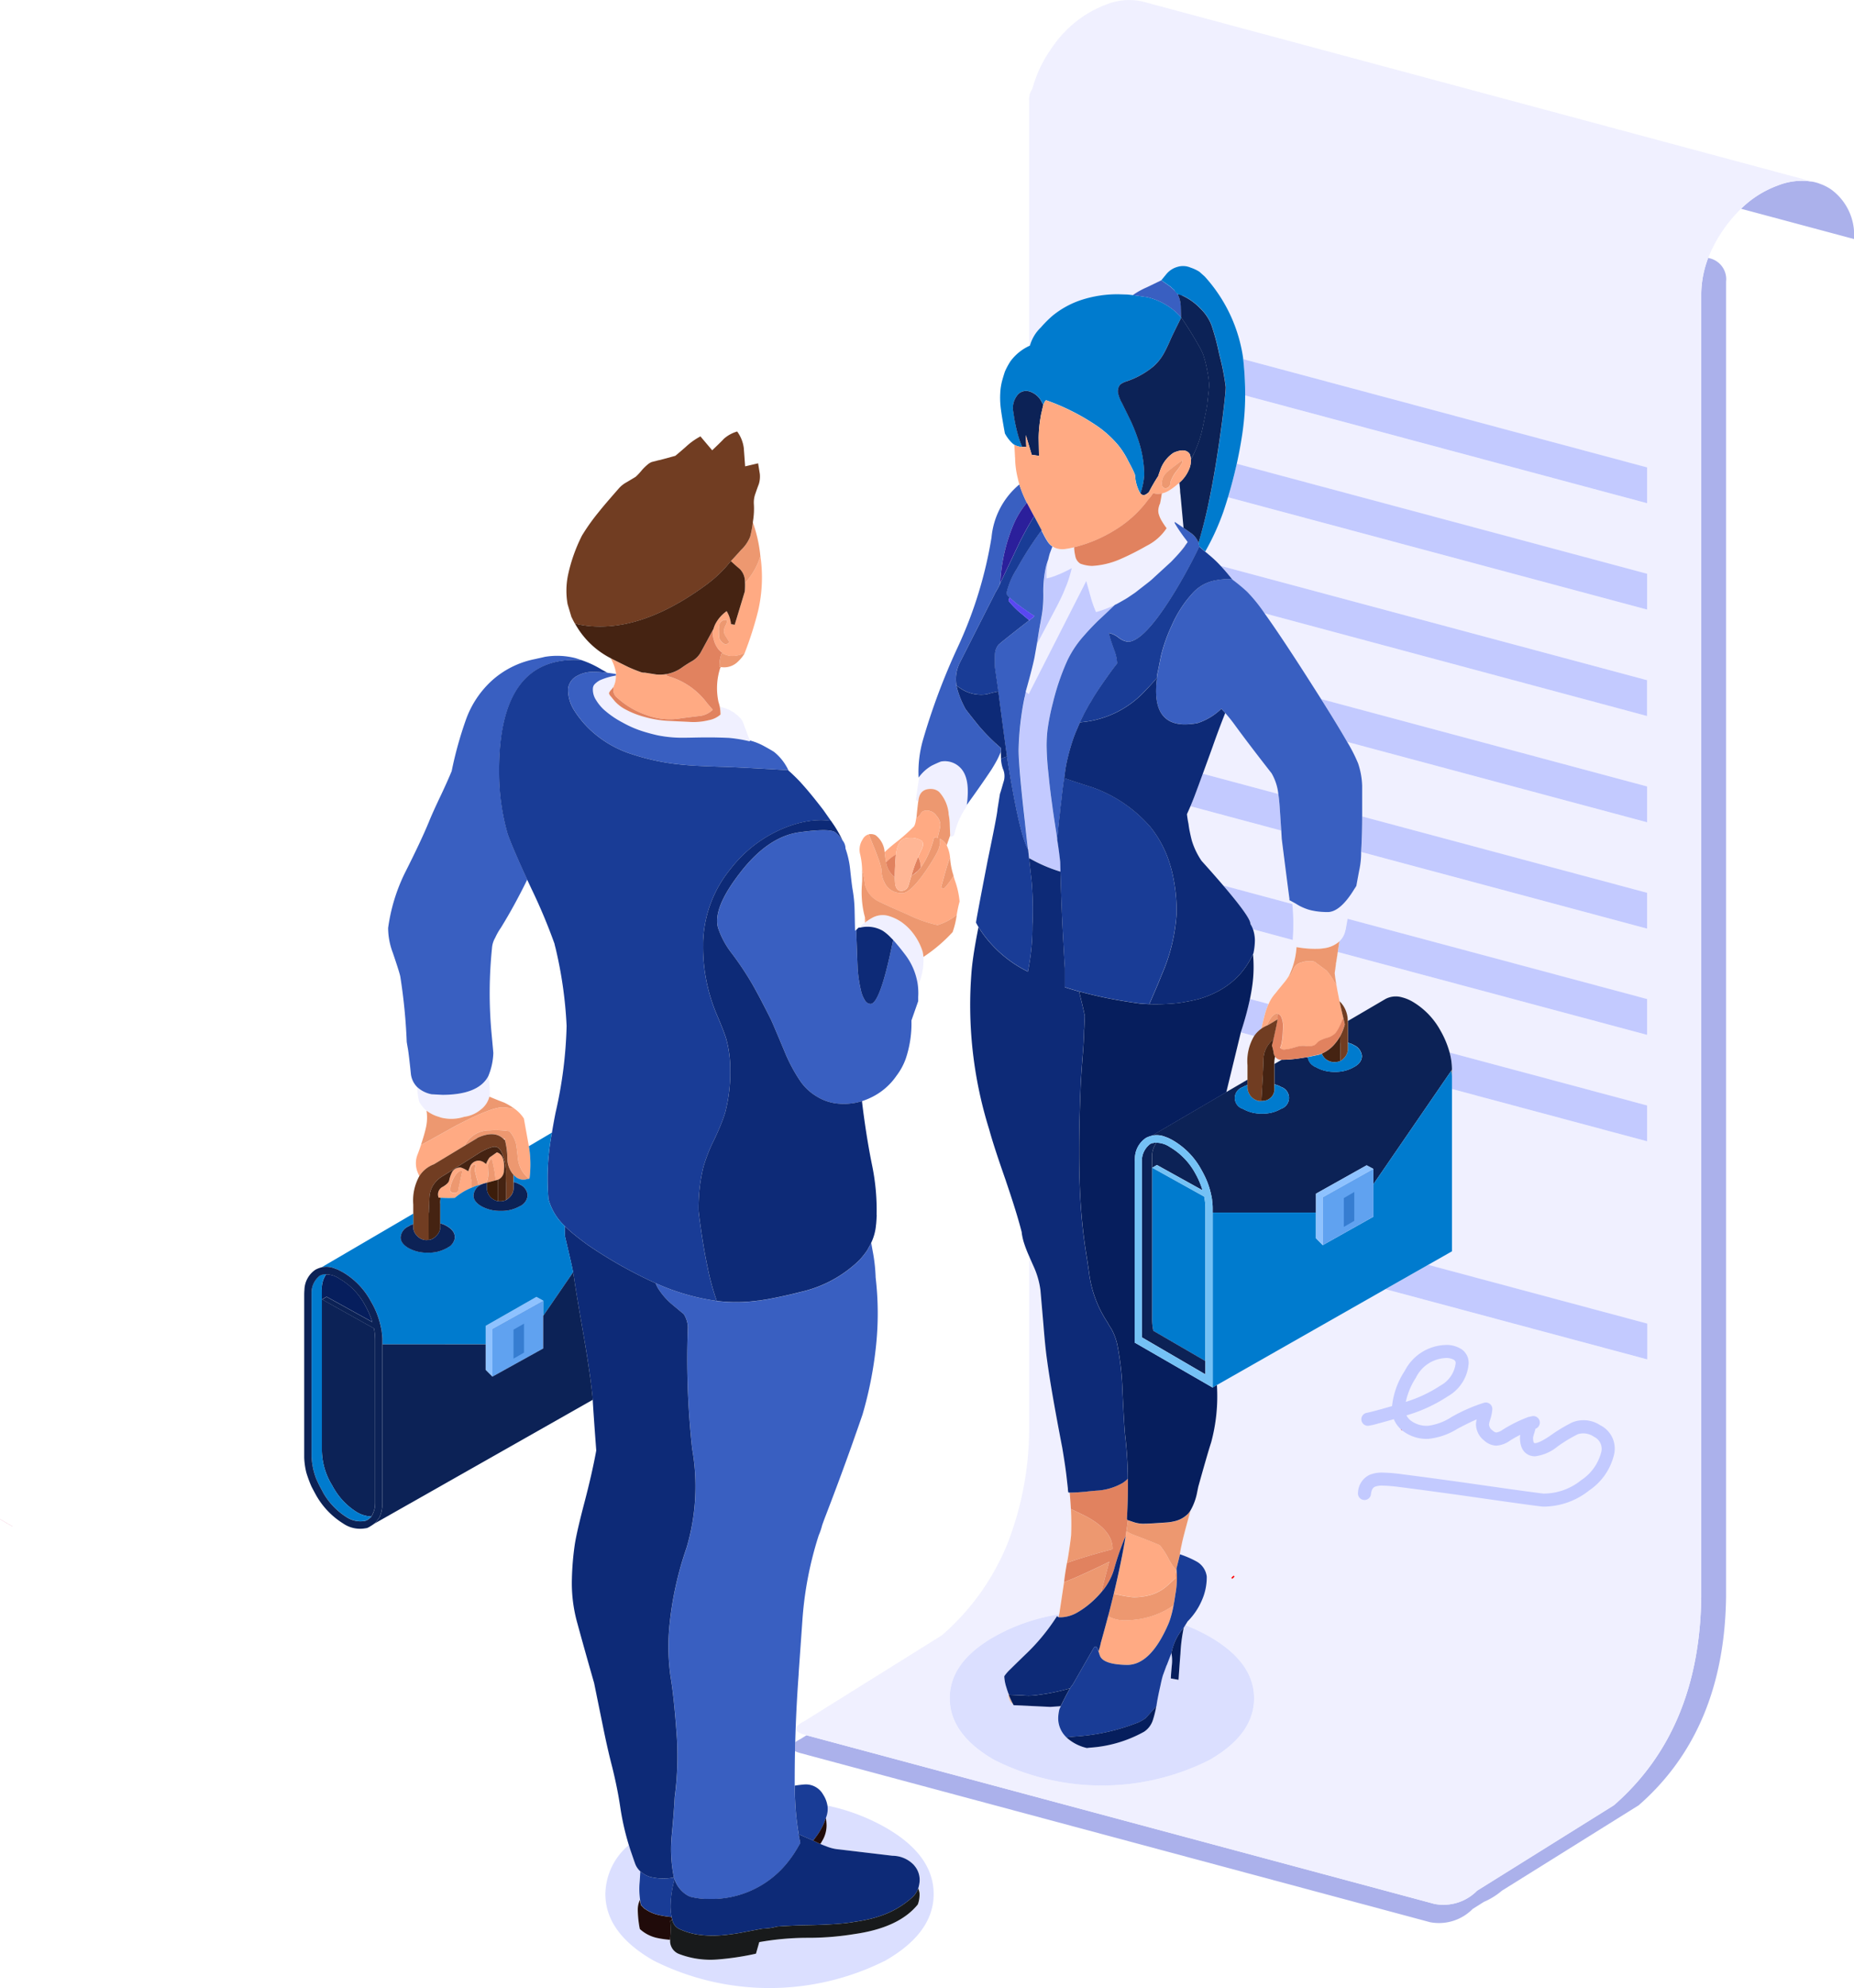
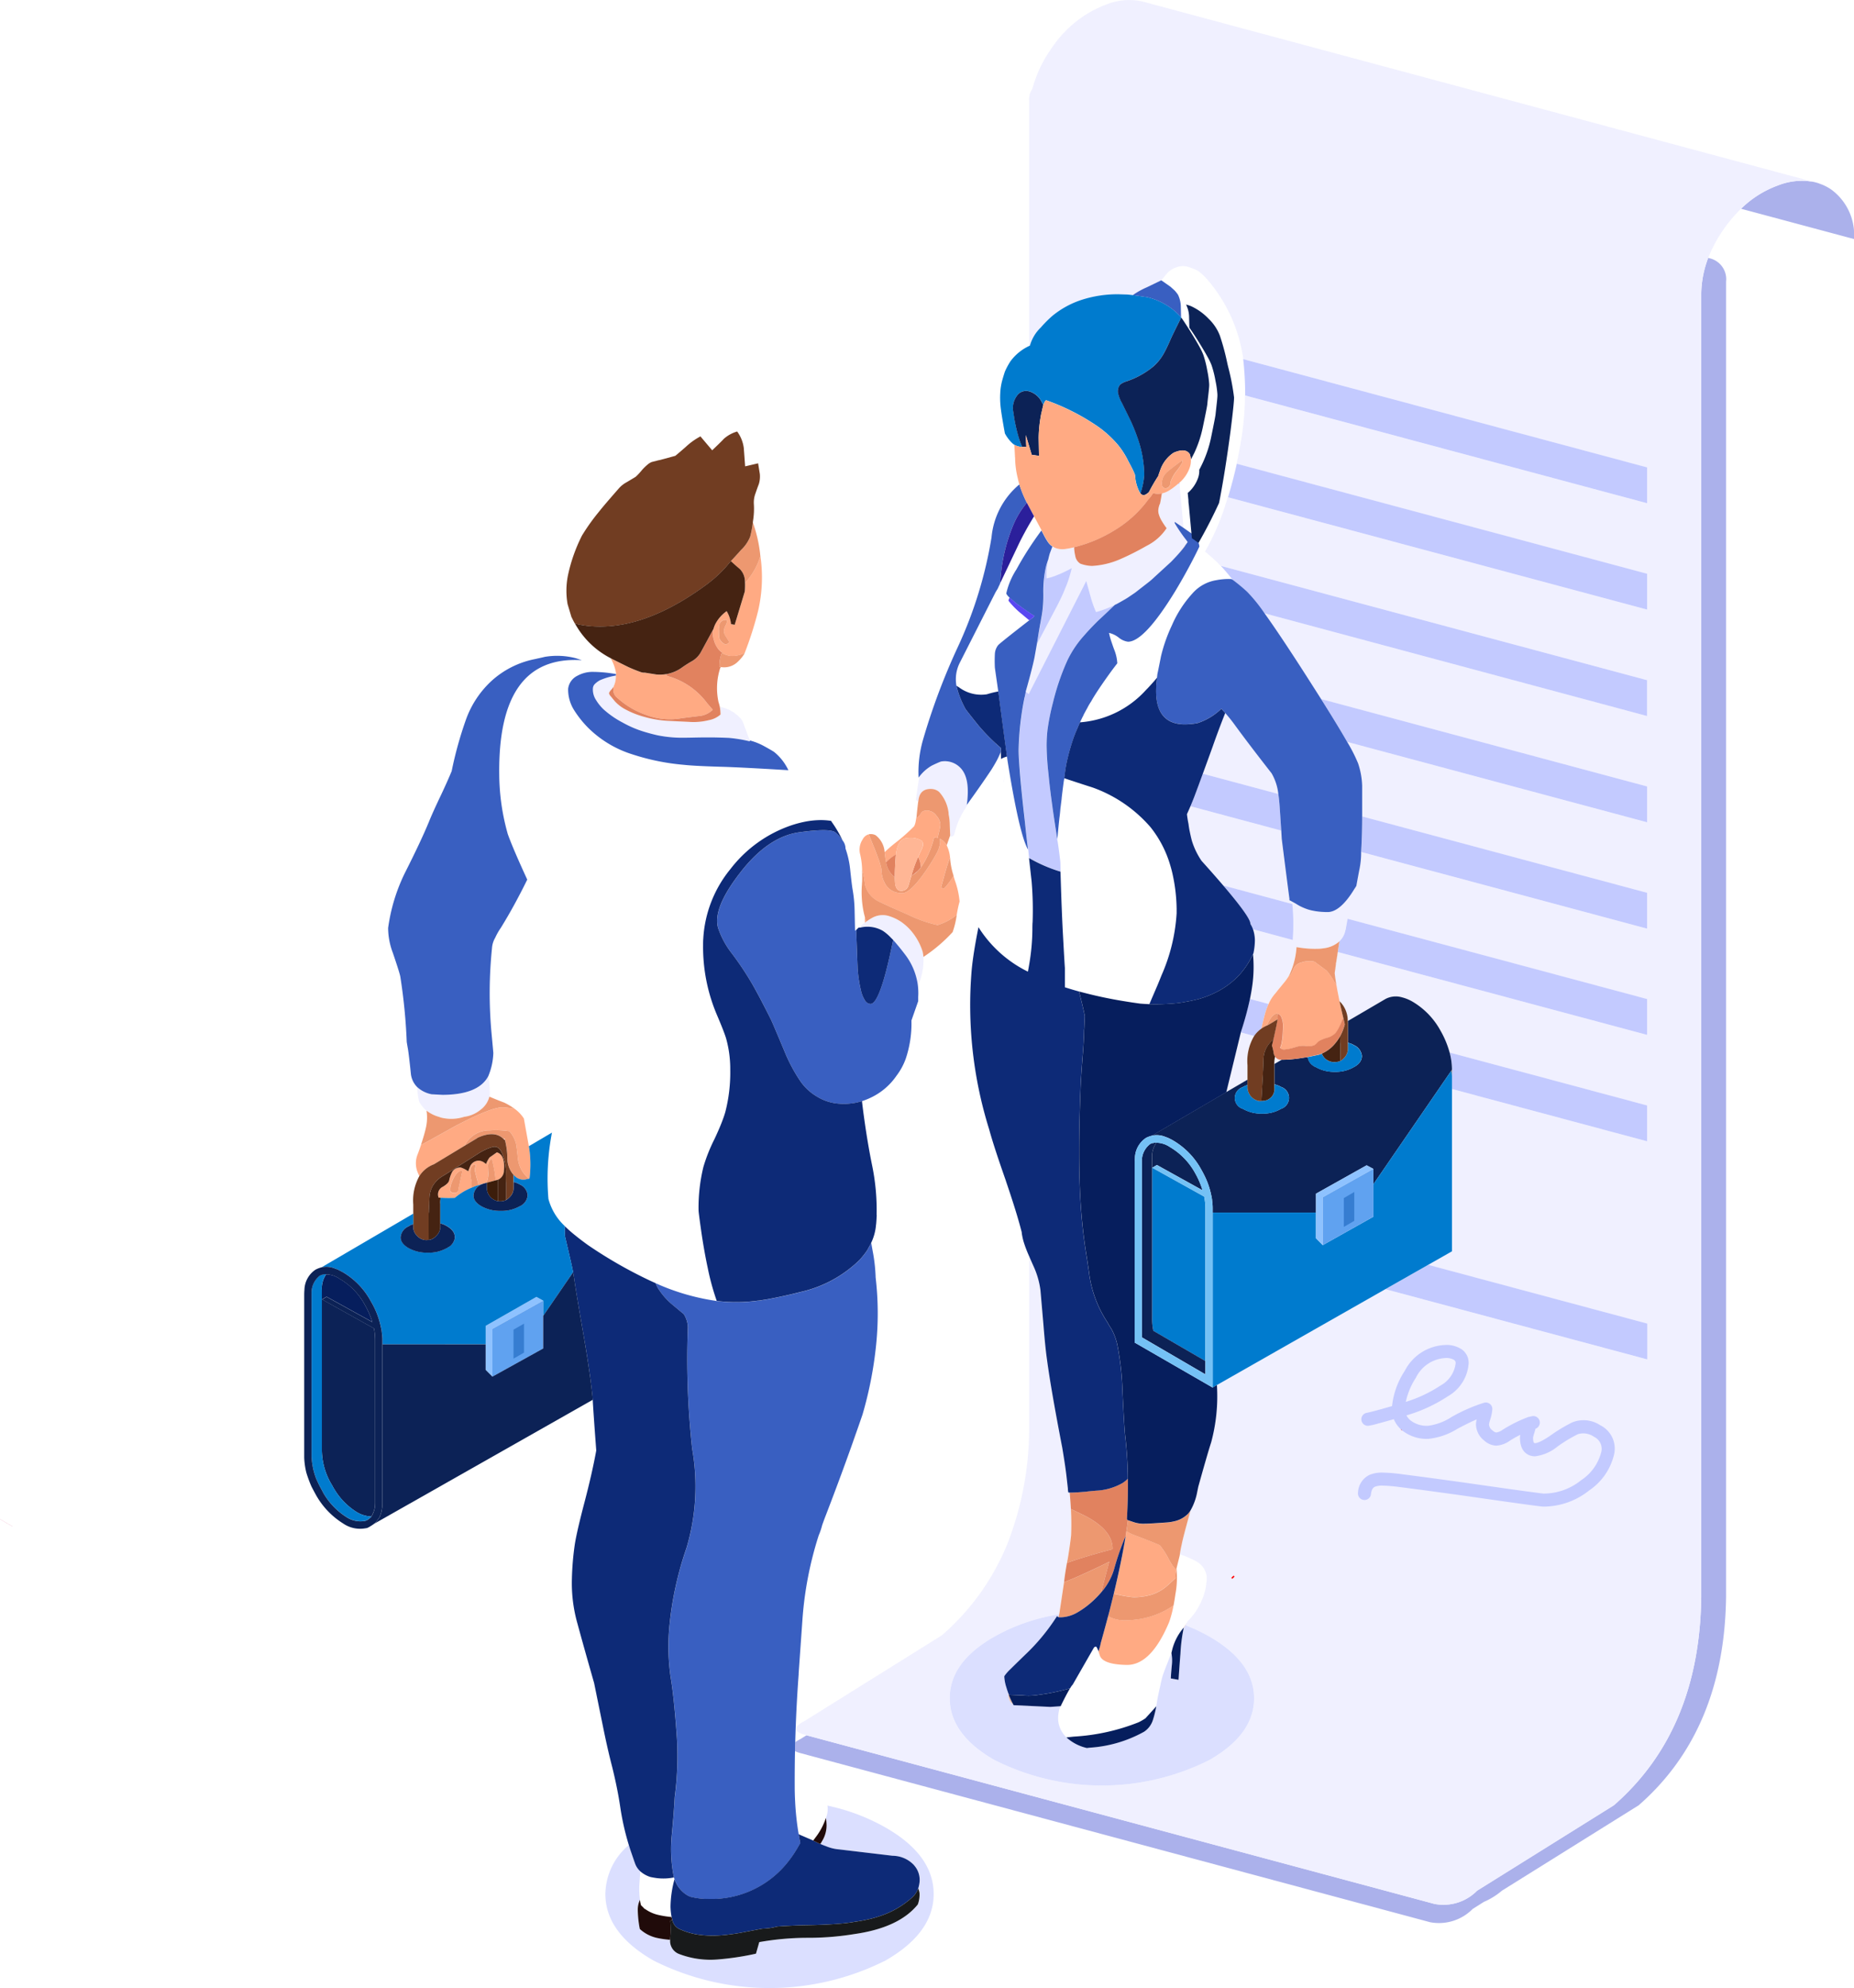
<svg xmlns="http://www.w3.org/2000/svg" width="172.838" height="185.212" viewBox="0 0 172.838 185.212">
  <defs>
    <linearGradient id="linear-gradient" x1="-149.723" y1="-122.131" x2="-149.006" y2="-122.131" gradientUnits="objectBoundingBox">
      <stop offset="0" stop-color="#ffaa83" />
      <stop offset="1" stop-color="#ffb695" />
    </linearGradient>
    <linearGradient id="linear-gradient-2" x1="-102.086" y1="-12.495" x2="148.754" y2="19.126" gradientUnits="objectBoundingBox">
      <stop offset="0" stop-color="#723f18" />
      <stop offset="1" stop-color="#ac6630" />
    </linearGradient>
  </defs>
  <g id="Group_36432" data-name="Group 36432" transform="translate(-3123.807 -167.375)">
    <path id="Path_73855" data-name="Path 73855" d="M3775.648,298.047a9.626,9.626,0,0,1,3.471-2.183,6,6,0,0,1,3.274-.322,4.932,4.932,0,0,1,.486.132.058.058,0,0,1,.04.02,4.431,4.431,0,0,1,1.19.6,5.233,5.233,0,0,1,2.071,4.576Zm-3.061,4.579.135.036a2,2,0,0,1,1.532,2.176V427.381q-.165,12.439-8.146,19.408l-12.748,7.955a6.6,6.6,0,0,1-1.683,1.045l-1.045.657a4.412,4.412,0,0,1-3.971,1.236l-58.645-15.739a2.821,2.821,0,0,1-.559-.2q.009-.414.02-.828a3.619,3.619,0,0,1,.493-.3l.559-.349,58.546,15.713a4.406,4.406,0,0,0,3.971-1.236l12.748-7.955q7.987-6.969,8.146-19.408V305.923A9.746,9.746,0,0,1,3772.587,302.626Z" transform="translate(-489.535 -111.224)" fill="#abb1eb" fill-rule="evenodd" />
    <path id="Path_73856" data-name="Path 73856" d="M3776.309,186.824a13.244,13.244,0,0,0-3.061,4.579,9.757,9.757,0,0,0-.647,3.3V316.158q-.158,12.439-8.146,19.408l-12.748,7.955a4.4,4.4,0,0,1-3.971,1.236l-58.546-15.713-.092-.026q-1.736-.467-.046-1.328l12.748-7.955a22.444,22.444,0,0,0,6.167-8.652,29.763,29.763,0,0,0,1.979-10.756v-15.91q.171.4.395.9a7.778,7.778,0,0,1,.658,2.268l.282,3.268q.164,2.084.335,3.254.362,2.7,1.414,8.139.269,1.611.388,2.59l.138,1.229a1.54,1.54,0,0,0,.039.349.284.284,0,0,0,.131.02q.072.788.112,1.525.065,1.315.013,2.459-.1.914-.3,2.123-.046.23-.085.447-.2,1.118-.257,1.67l-.013.118-.427,2.853c-.009.05-.019.1-.03.148a17.754,17.754,0,0,0-6.039,2.074q-4.154,2.386-4.162,5.746t4.162,5.746a22.308,22.308,0,0,0,20.053,0q4.155-2.38,4.155-5.746t-4.155-5.746a16.167,16.167,0,0,0-2.249-1.065l.118-.207.086-.141a6.3,6.3,0,0,0,1.328-1.959,5.3,5.3,0,0,0,.46-2.229,1.88,1.88,0,0,0-.894-1.367,9,9,0,0,0-1.6-.7l-.03.118a10.009,10.009,0,0,1,.181-1.046q.065-.348.361-1.479.236-.871.454-1.66a5.456,5.456,0,0,0,.631-1.719l.1-.513q.875-3.149,1.2-4.129a16.48,16.48,0,0,0,.537-5.338l15.713-8.928,24.408,6.542v-3.34l-20.414-5.47,2.209-1.256V268.834l18.191,4.872v-3.34l-18.409-4.931a8.616,8.616,0,0,0-.848-2.018,7.054,7.054,0,0,0-2.571-2.689,3.819,3.819,0,0,0-1.019-.427,2.06,2.06,0,0,0-1.559.158l-3.5,2.048a2.527,2.527,0,0,0-.77-1.857l-.22-1.115q-.029-.176-.056-.345-.112-.618-.177-1.151c.006-.052.013-.1.02-.158q.025-.134.046-.27v-.023a.634.634,0,0,1,.02-.115.229.229,0,0,1,.013-.072,1.012,1.012,0,0,1,.017-.171.1.1,0,0,1,0-.013v-.079a.085.085,0,0,1,.02-.053c.009-.057.02-.114.033-.171v-.082a.025.025,0,0,1,.007-.01.182.182,0,0,1,.013-.079v-.007a.224.224,0,0,1,.013-.086c.013-.061.026-.127.039-.2.017-.126.035-.253.053-.381l28.836,7.725v-3.34l-27.922-7.479-.178,1-.013.026a2.212,2.212,0,0,1-.105.375,1.925,1.925,0,0,1-.463.7l-.007.007a2.678,2.678,0,0,1-1.456.641q-.174.027-.362.043a9.467,9.467,0,0,1-2.18-.151v.02q-.023.247-.049.467a7.148,7.148,0,0,1-.5,1.841.053.053,0,0,0-.013.039.054.054,0,0,0-.014.04q-.066.138-.144.283a5.16,5.16,0,0,1-.5.69l-.6.736v.01l-.2.24a3.908,3.908,0,0,0-.582.934l-1.742-.467q.148-.705.234-1.348a12.556,12.556,0,0,0,.052-2.824c.014-.027.027-.054.039-.082a5.99,5.99,0,0,0,.139-1.223,3.259,3.259,0,0,0-.174-1.016l3.7.993.046-.753q.026-1.078-.013-1.7-.031-.48-.063-.894l-6.446-1.729q-.868-1.014-2.031-2.308a7,7,0,0,1-.9-1.854q-.144-.565-.2-.861c-.045-.2-.084-.436-.119-.717q-.092-.44-.145-.914.168-.363.326-.733l8.464,2.268q.022.37.047.779.453,3.6.716,5.575v.138q.129.065.263.138c.092.05.188.1.286.158l.122.072c.1.061.2.119.3.174a5.006,5.006,0,0,0,.868.352,6.279,6.279,0,0,0,1.161.191c.084.006.171.01.259.013s.2.007.3.007q.931,0,1.939-1.328.174-.232.352-.5.106-.162.213-.339a2.277,2.277,0,0,0,.178-.283q.119-.664.263-1.42a7.9,7.9,0,0,0,.181-1.729l26.656,7.14v-3.34l-26.561-7.114v-2.86a7.256,7.256,0,0,0-.381-2.091,14.925,14.925,0,0,0-1.016-1.992l27.958,7.488v-3.34l-30.391-8.142q-.308-.486-.641-1.009-2.975-4.68-4.625-6.972l35.651,9.556v-3.34l-39.737-10.647a10.867,10.867,0,0,0-1.084-1.022c-.124-.106-.244-.206-.362-.3a22.749,22.749,0,0,0,1.7-3.731q.223-.669.424-1.331l39.069,10.464v-3.34l-38.25-10.246q.294-1.329.493-2.633a25.194,25.194,0,0,0,.289-3.728l37.468,10.039v-3.34L3729.9,200.834c0-.044-.008-.087-.013-.132a14.325,14.325,0,0,0-3.577-7.561l-.493-.44a3.71,3.71,0,0,0-.809-.381,1.785,1.785,0,0,0-1.262-.066,2.057,2.057,0,0,0-1.052.717l-.427.519-1.348.651a7.375,7.375,0,0,0-1.3.723l.023.013q-.393-.049-.562-.059l-.809-.026a10.915,10.915,0,0,0-3.406.513,8.411,8.411,0,0,0-2.728,1.479,10.4,10.4,0,0,0-1.1,1.1,3.708,3.708,0,0,0-1.012,1.677v.007l-.079.043V176.778a1.724,1.724,0,0,1,.3-1.131,11.686,11.686,0,0,1,1.854-3.866,10.506,10.506,0,0,1,5.023-3.978,5.656,5.656,0,0,1,3.8-.177l62.129,16.693a6,6,0,0,0-3.274.322A9.624,9.624,0,0,0,3776.309,186.824Z" transform="translate(-490.196 0)" fill="#f0f0ff" fill-rule="evenodd" />
    <path id="Path_73857" data-name="Path 73857" d="M3426.271,931.749a2.168,2.168,0,0,1-.8,1.206,3.013,3.013,0,0,1-1.539.671,3.926,3.926,0,0,1-2.2.066c-.066-.026-.127-.048-.184-.066a3.375,3.375,0,0,1-1.134-.572,2.582,2.582,0,0,1-.693-.848,7.63,7.63,0,0,1-.188-1.361,2.75,2.75,0,0,0,1.358.677l1,.052h.1q3.176-.033,4.123-1.644c.018-.031.036-.064.052-.1a9.684,9.684,0,0,1,.145,1.7C3426.3,931.607,3426.289,931.678,3426.271,931.749Z" transform="translate(-256.839 -662.201)" fill="#f0f0ff" fill-rule="evenodd" />
    <path id="Path_73858" data-name="Path 73858" d="M3546.3,646.1a2.148,2.148,0,0,1-.181.878c-.016.035-.033.069-.052.1a1.316,1.316,0,0,1-.234.3c-.013.009-.019.018-.019.026a.947.947,0,0,0-.158.256.617.617,0,0,0,.177.309q.132.165.388.473a3.665,3.665,0,0,0,.967.736,8.265,8.265,0,0,0,1.774.7,10.07,10.07,0,0,0,2.1.361l2.058.105a5.867,5.867,0,0,0,1.841-.158,2.23,2.23,0,0,0,1.092-.526,3.7,3.7,0,0,0-.066-.71l.006,0a3.408,3.408,0,0,1,1.966,1.121,1.481,1.481,0,0,1,.164.256l.651,1.742.033.092a13.058,13.058,0,0,0-1.992-.329q-.6-.026-1.21-.039-1.058-.013-2.124.013-.591.013-1.144.013a11.743,11.743,0,0,1-2.137-.223q-.618-.138-1.223-.322a9.94,9.94,0,0,1-2.031-.861,8.668,8.668,0,0,1-1.762-1.21,4.232,4.232,0,0,1-.737-.907,1.767,1.767,0,0,1-.282-1.111.618.618,0,0,1,.157-.348,2.087,2.087,0,0,1,.487-.368,6.143,6.143,0,0,1,1.492-.44Z" transform="translate(-365.074 -415.719)" fill="#f0f0ff" fill-rule="evenodd" />
    <path id="Path_73859" data-name="Path 73859" d="M3734.623,816.448l.118-.089a4.5,4.5,0,0,1,.516-.332,2.015,2.015,0,0,1,1.479-.224,4.337,4.337,0,0,1,1.229.552,5.1,5.1,0,0,1,.829.71,5.555,5.555,0,0,1,1.209,2.1,3.783,3.783,0,0,1,.072.48,5.713,5.713,0,0,1-.342,2.262l-.164.48a6.01,6.01,0,0,0-1.2-2.965q-.625-.822-1.118-1.361v-.013q-.138-.131-.256-.256a4.227,4.227,0,0,0-.671-.565q-.084-.053-.138-.079a2.874,2.874,0,0,0-1.926-.256v-.151Q3734.447,816.583,3734.623,816.448Z" transform="translate(-530.182 -563.117)" fill="#f0f0ff" fill-rule="evenodd" />
    <path id="Path_73860" data-name="Path 73860" d="M3777.944,710.776c0,.032-.009.064-.013.1l-.04.105a7.274,7.274,0,0,0-1.157,2.571.263.263,0,0,1-.105.177.275.275,0,0,1-.177.053.141.141,0,0,0-.1.039l0-.135-.036-.983a5.054,5.054,0,0,0-.125-1.078l.026.1a3.455,3.455,0,0,0-.9-2.1,1.162,1.162,0,0,0-.671-.27q-1.183-.066-1.262,1.183l-.013-.007-.165-.1a.2.2,0,0,1-.04-.184q.165-1.21.27-1.8l.053-.24a3.914,3.914,0,0,1,1.137-1.009q.421-.211.861-.388a2.011,2.011,0,0,1,1.84.6q.928.966.579,3.438Z" transform="translate(-563.96 -468.474)" fill="#f0f0ff" fill-rule="evenodd" />
    <path id="Path_73861" data-name="Path 73861" d="M3956.814,373.5a3.218,3.218,0,0,0-.332-.414,3.14,3.14,0,0,1,.306.362Z" transform="translate(-723.185 -178.658)" fill="#f0f0ff" fill-rule="evenodd" />
    <path id="Path_73862" data-name="Path 73862" d="M3863.774,511.07a2.173,2.173,0,0,0,.585-.224,5.827,5.827,0,0,0,.907-.664l.145.039.053.513a3.027,3.027,0,0,0,.04.487l.282,3.07q-.392-.271-.7-.473-.216-.158-.1.076a14.3,14.3,0,0,0,1.065,1.548l.115.171-.23.312a.038.038,0,0,1,0,.013l-.019.026-.007-.007,0,0q-.2.284-.467.6l-.677.74-.052.052-.106.105c-.036.036-.106.1-.213.207l-1.223,1.121-.326.3-.21.181-1.371,1.068-.65.441-.214.131-.154.092-.407.233-.145.079-.105.056-.151.076-.049.023-.142.069a10.212,10.212,0,0,1-1.62.595,10.313,10.313,0,0,1-.506-1.427l-.408-1.466-5.365,10.546-.266-.22,0-.016q.17-.6.31-1.111.36-1.333.512-2.078.123-.668.221-1.243l1.844-3.5q.328-.626.589-1.216l.345-.835c.019-.048.036-.095.052-.141.047-.13.09-.258.132-.385q.163-.515.27-.986-.566.311-1.068.526l-.483.194q-.281.1-.54.174-.128.034-.25.059a6.528,6.528,0,0,1,.145-1.716c.009-.022.018-.044.026-.066.04-.182.085-.363.138-.546l.247-.657a1.37,1.37,0,0,0,.253.138,1.885,1.885,0,0,0,.979.092,6.652,6.652,0,0,0,.779-.155,4.209,4.209,0,0,0,.123.812,1.031,1.031,0,0,0,.473.717,3.493,3.493,0,0,0,1.071.21,7.585,7.585,0,0,0,2.676-.644,24.924,24.924,0,0,0,2.334-1.174l.085-.046.052-.03a4.775,4.775,0,0,0,1.822-1.624l-.046-.059c-.067-.085-.135-.18-.2-.286l-.072-.109c-.007-.011-.014-.022-.02-.033l-.085-.138c-.029-.046-.057-.094-.085-.145a2.624,2.624,0,0,1-.257-.671v-.039a1.14,1.14,0,0,1-.013-.164v-.026a2.027,2.027,0,0,1,.145-.592l.01.02c.036-.176.073-.364.108-.566C3863.726,511.35,3863.75,511.205,3863.774,511.07Z" transform="translate(-631.645 -297.731)" fill="#f0f0ff" fill-rule="evenodd" />
    <path id="Path_73863" data-name="Path 73863" d="M3983.595,680.1l-7.038-1.887q.465-1.268.927-2.548.548-1.567,1.164-3.106.465.533.848,1.055,1.263,1.736,3.471,4.563A4.9,4.9,0,0,1,3983.595,680.1Z" transform="translate(-740.621 -438.755)" fill="#f0f0ff" fill-rule="evenodd" />
    <path id="Path_73864" data-name="Path 73864" d="M4027.958,916.35l-.677.394a2.722,2.722,0,0,1,.073-.687.672.672,0,0,0,.424.286Z" transform="translate(-784.675 -650.237)" fill="#f0f0ff" fill-rule="evenodd" />
    <path id="Path_73865" data-name="Path 73865" d="M3993.182,904.426l1.355-5.568,1.249.335a4.577,4.577,0,0,0-.621,2.731v1.345Z" transform="translate(-755.06 -635.3)" fill="#f0f0ff" fill-rule="evenodd" />
    <path id="Path_73866" data-name="Path 73866" d="M4093.607,1131.295q.086-.007.821-.2.94-.25,2.026-.572a6.4,6.4,0,0,1,1.111-3.419,3.838,3.838,0,0,1,3.254-2.123,1.985,1.985,0,0,1,1.209.309.937.937,0,0,1,.368.789,3.256,3.256,0,0,1-1.663,2.564,14.524,14.524,0,0,1-4.279,1.88,2.024,2.024,0,0,0,.736,1.335,3.066,3.066,0,0,0,2.051.651,5.909,5.909,0,0,0,2.433-.868,15.049,15.049,0,0,1,2.932-1.295,3.557,3.557,0,0,1-.157.749,3.261,3.261,0,0,0-.157.631,1.339,1.339,0,0,0,.538,1.071,1.24,1.24,0,0,0,.724.342,1.848,1.848,0,0,0,.927-.342,12.449,12.449,0,0,1,2.229-1.117l.316-.072-.316.072a12.449,12.449,0,0,0-2.229,1.117,1.848,1.848,0,0,1-.927.342,1.24,1.24,0,0,1-.724-.342,1.339,1.339,0,0,1-.538-1.071,3.261,3.261,0,0,1,.157-.631,3.557,3.557,0,0,0,.157-.749,15.049,15.049,0,0,0-2.932,1.295,5.909,5.909,0,0,1-2.433.868,3.066,3.066,0,0,1-2.051-.651,2.024,2.024,0,0,1-.736-1.335,14.524,14.524,0,0,0,4.279-1.88,3.256,3.256,0,0,0,1.663-2.564.937.937,0,0,0-.368-.789,1.985,1.985,0,0,0-1.209-.309,3.838,3.838,0,0,0-3.254,2.123,6.4,6.4,0,0,0-1.111,3.419q-1.086.322-2.026.572Q4093.692,1131.288,4093.607,1131.295Z" transform="translate(-842.28 -831.692)" fill="#f0f0ff" fill-rule="evenodd" />
    <path id="Path_73867" data-name="Path 73867" d="M4117.723,1179.733l-.065.066Z" transform="translate(-863.168 -879.242)" fill="#f0f0ff" fill-rule="evenodd" />
    <path id="Path_73868" data-name="Path 73868" d="M4091.207,1182.441a1.333,1.333,0,0,1,.716-1.164,2.427,2.427,0,0,1,1-.158,14.475,14.475,0,0,1,1.552.125l1.874.243q.558.073,3.866.526l4.208.6q3.3.46,3.465.46a6.215,6.215,0,0,0,3.891-1.374,4.973,4.973,0,0,0,2.072-2.893,1.843,1.843,0,0,0-.954-2.163,2.261,2.261,0,0,0-2.044-.263,14,14,0,0,0-1.985,1.2,3.724,3.724,0,0,1-1.763.809q-.794,0-.794-1.144a2.893,2.893,0,0,1,.157-.631,3.812,3.812,0,0,0,.159-.677,3.812,3.812,0,0,1-.159.677,2.893,2.893,0,0,0-.157.631q0,1.144.794,1.144a3.724,3.724,0,0,0,1.763-.809,14,14,0,0,1,1.985-1.2,2.261,2.261,0,0,1,2.044.263,1.843,1.843,0,0,1,.954,2.163,4.973,4.973,0,0,1-2.072,2.893,6.215,6.215,0,0,1-3.891,1.374q-.166,0-3.465-.46l-4.208-.6q-3.308-.454-3.866-.526l-1.874-.243a14.475,14.475,0,0,0-1.552-.125,2.427,2.427,0,0,0-1,.158A1.333,1.333,0,0,0,4091.207,1182.441Z" transform="translate(-840.196 -875.941)" fill="#f0f0ff" fill-rule="evenodd" />
    <path id="Path_73869" data-name="Path 73869" d="M3997.545,1284.382l-.138.132Z" transform="translate(-758.729 -970.131)" fill="#f0f0ff" fill-rule="evenodd" />
    <path id="Path_73870" data-name="Path 73870" d="M3852.816,425.218a30.011,30.011,0,0,0-.184-3.386l37.652,10.085v3.34Zm-1.6,9.484q.475-1.579.819-3.123l38.25,10.246v3.34Zm4.96,31.052-8.465-2.268q.179-.418.345-.845.406-1.089.809-2.186l7.038,1.887q.068.437.108.95Q3856.079,464.184,3856.175,465.753Zm-1.548-20.236a14.613,14.613,0,0,0-1.627-2,16.274,16.274,0,0,0-1.328-1.1q-.183-.231-.395-.487c-.113-.14-.224-.27-.329-.388q-.2-.236-.408-.45l39.736,10.647v3.34Zm5.266,7.982,30.39,8.142v3.34l-27.958-7.488Q3861.457,455.975,3859.893,453.5Zm3.734,14.25c0-.06.007-.121.01-.184q.086-1.538.085-3.044v-.085l26.561,7.114v3.34Zm-10.085,7.2a2.492,2.492,0,0,0-.247-.51q.04-.565-2.524-3.57l6.445,1.729q.033.415.063.894.039.618.013,1.7l-.046.753Zm.779,9.26a2.669,2.669,0,0,0-.667.68l-1.25-.335.023-.089a29.315,29.315,0,0,0,.825-3.024l1.742.467a6.654,6.654,0,0,0-.3.8Q3854.526,483.352,3854.321,484.211Zm7.127-7.14q.069-.485.154-1a1.913,1.913,0,0,0,.464-.7,2.26,2.26,0,0,0,.105-.375l.013-.026.177-1,27.921,7.479v3.34Zm10.644,12.761v-1.887a6.236,6.236,0,0,0-.217-1.512l18.408,4.931v3.34Zm-6.2,18.652,3.994-2.268,20.414,5.47v3.34Zm-19.195-75-.145-.039.132-.112Zm-13.284,14.885q.052-.313.1-.6.105-.7.23-1.367a2.74,2.74,0,0,0,.052-.3q.086-.421.138-.822a11.685,11.685,0,0,0,.085-1.65,10.5,10.5,0,0,1,.263-2.557q.081-.294.171-.532a6.506,6.506,0,0,0-.145,1.716q.121-.025.25-.059c.172-.047.352-.1.539-.174l.484-.194q.5-.215,1.067-.526-.105.471-.269.986-.062.189-.132.385c-.017.046-.034.093-.052.141l-.345.835q-.261.59-.589,1.216Zm-1.045,4.448.266.22L3838,442.5l.408,1.466a10.256,10.256,0,0,0,.506,1.427,10.207,10.207,0,0,0,1.62-.6l.141-.069q-.768.736-1.328,1.249-.25.224-.473.454-.6.6-1.075,1.151a9.723,9.723,0,0,0-1.535,2.268q-.084.181-.165.365a22.319,22.319,0,0,0-1.2,3.593,21.749,21.749,0,0,0-.513,2.544,13.31,13.31,0,0,0-.085,1.473,26.2,26.2,0,0,0,.177,2.682q.118,1.282.349,2.913v.013a.8.8,0,0,1,.02.158q.157,1.124.368,2.439c.022.162.05.331.086.506a.9.9,0,0,0,.033.243q.146.967.25,1.913.012.452.023.884a13.87,13.87,0,0,1-2.922-1.262l-.013-.007q-.043-.4-.085-.792-.157-1.275-.283-2.518v-.053a.5.5,0,0,1-.019-.125q-.316-2.755-.454-4.451-.073-.861-.1-1.44-.02-.421-.02-.684a27.062,27.062,0,0,1,.545-4.872,1.916,1.916,0,0,0,.052-.2C3832.318,453.051,3832.341,452.934,3832.365,452.821Zm8.613-8.251-.161.089-.1.043.089-.043.062-.033Zm.92-.536c-.07.046-.139.09-.207.132l-.162.092.154-.092Zm5.325-4.829c.038-.055.077-.108.115-.161q-.121.178-.25.355c-.162.2-.335.407-.523.618q-.31.347-.667.71l-.22.2c.107-.1.178-.171.213-.207l.105-.105.052-.052.677-.74q.192-.217.362-.431l.115-.161Zm-17.551,4.129-.026.043-.115.194q.056-.1.115-.2Q3829.661,443.353,3829.673,443.334Zm.237-.46.06-.148a.1.1,0,0,1,.013-.039v.039Zm.069,15.128.056.049.007.477,0-.105-.01-.365Zm.247,1.989c.012.032.026.063.039.092a1.692,1.692,0,0,1,.053,1.052c-.01.031-.031.1-.062.2.029-.106.048-.174.056-.2a1.634,1.634,0,0,0-.046-1.045C3830.252,460.058,3830.238,460.025,3830.226,459.991Z" transform="translate(-612.928 -220.998)" fill="#c3caff" fill-rule="evenodd" />
    <path id="Path_73871" data-name="Path 73871" d="M3606.919,1312.489c.053-.094.106-.184.157-.273a16.117,16.117,0,0,1,2.248,1.065q4.156,2.386,4.156,5.746t-4.156,5.746a22.306,22.306,0,0,1-20.052,0q-4.155-2.38-4.162-5.746t4.162-5.746a17.741,17.741,0,0,1,6.039-2.074c-.018.09-.036.179-.056.266a.378.378,0,0,1-.152-.1,18.978,18.978,0,0,1-3.037,3.662q-.986.96-1.328,1.3a3.865,3.865,0,0,0-.516.585.18.18,0,0,0-.037.085,3.92,3.92,0,0,0,.191.993q.086.29.188.562c0,.057,0,.115,0,.174q.086.675.434.808c.021.042.043.083.065.122l3.419.161.789-.053.184-.019c-.042.088-.084.179-.128.273v0a3.7,3.7,0,0,0-.115.828,2.438,2.438,0,0,0,.67,1.7c.034.037.069.073.1.109a4.253,4.253,0,0,0,1.911.989c.113-.016.2-.027.266-.032a11.984,11.984,0,0,0,5.063-1.486,2.041,2.041,0,0,0,.822-1.091,9.843,9.843,0,0,0,.316-1.276.307.307,0,0,0,.02-.1q.085-.618.368-1.861.1-.506.224-.924l.332-.9c.015-.028.029-.055.043-.083l.42-1.091a3.833,3.833,0,0,1,.034,1.2q-.086.947-.086,1.17l.717.125q.125-1.841.177-2.439A15.221,15.221,0,0,1,3606.919,1312.489Zm-51.726,20.213q.067.225.141.447l.388,1.131.013.026a1.811,1.811,0,0,0,.519.838q-.023.53-.079,1.206a7.149,7.149,0,0,0,.059,1.453,2.153,2.153,0,0,0-.2.979,10.033,10.033,0,0,0,.19,1.736,3.476,3.476,0,0,0,1.624.835,9.007,9.007,0,0,0,1.2.171v.006a1.3,1.3,0,0,0,.861,1.328,8.173,8.173,0,0,0,3.55.5,25.511,25.511,0,0,0,3.59-.539l.309-1.078a25.912,25.912,0,0,1,4.424-.4,26.61,26.61,0,0,0,4.438-.348q4.168-.592,5.917-2.761a2.605,2.605,0,0,0,.157-1.072,1.959,1.959,0,0,0-.118-.42,2.9,2.9,0,0,0,.118-.546,2.018,2.018,0,0,0-.473-1.565.151.151,0,0,1-.026-.039,2.764,2.764,0,0,0-2.012-.887l-4.977-.592a4.015,4.015,0,0,1-1.25-.309q-.232-.079-.506-.2c.054-.083.107-.167.158-.253a2.8,2.8,0,0,0,.427-1.466,4.151,4.151,0,0,0-.066-.7l.04-.118a2.116,2.116,0,0,0,.1-1.039,18.778,18.778,0,0,1,5.411,2.038q4.484,2.564,4.491,6.187t-4.491,6.206a24.09,24.09,0,0,1-21.63,0q-4.483-2.57-4.483-6.206A6.057,6.057,0,0,1,3555.193,1332.7Z" transform="translate(-372.764 -993.429)" fill="#dbdfff" fill-rule="evenodd" />
    <path id="Path_73872" data-name="Path 73872" d="M3834.926,390.1a1.521,1.521,0,0,1-.727-.2.984.984,0,0,1-.151-.112,3.54,3.54,0,0,1-.727-.944q-.31-1.7-.391-2.406a7.893,7.893,0,0,1-.04-1.374,5.473,5.473,0,0,1,.194-1.2c.1-.351.181-.609.236-.773a6.736,6.736,0,0,1,.522-.97,4.574,4.574,0,0,1,1.74-1.423l.079-.043v-.007a3.71,3.71,0,0,1,1.013-1.677,10.4,10.4,0,0,1,1.1-1.1,8.4,8.4,0,0,1,2.729-1.479,10.913,10.913,0,0,1,3.406-.513l.808.026q.17.01.563.059.481.062,1.3.184a6.073,6.073,0,0,1,3.169,1.874l.007.007.006.01a.117.117,0,0,0-.006.016q-.127.256-.289.578-.513,1.026-.671,1.381c-.013.03-.026.059-.04.089-.08.181-.152.345-.22.493q-.214.46-.352.707l-.026.046a4.533,4.533,0,0,1-.993,1.249c-.126.108-.258.212-.394.312a7.824,7.824,0,0,1-2.1,1.075,1.684,1.684,0,0,0-.611.315,1.008,1.008,0,0,0-.2.7,3.216,3.216,0,0,0,.382,1.012q.749,1.519.847,1.736.333.733.576,1.43a10.665,10.665,0,0,1,.654,3.488v.026a6.6,6.6,0,0,1-.358,1.729.951.951,0,0,1-.122-.191,3.949,3.949,0,0,1-.384-1.519c-.025-.074-.063-.168-.115-.283q-.162-.362-.506-.993a7.7,7.7,0,0,0-.954-1.505,9.929,9.929,0,0,0-1.907-1.742,20.683,20.683,0,0,0-4.806-2.439c-.09.045-.176.194-.26.447-.05-.106-.1-.209-.161-.309a1.92,1.92,0,0,0-1.085-.947l-.072-.02a1.029,1.029,0,0,0-1.019.263c-.012.01-.022.021-.034.033a1.962,1.962,0,0,0-.46,1.427l.037.22c.018.12.043.287.075.5a15.151,15.151,0,0,0,.382,1.7A9.058,9.058,0,0,0,3834.926,390.1Z" transform="translate(-615.834 -181.09)" fill="#007bce" fill-rule="evenodd" />
    <path id="Path_73873" data-name="Path 73873" d="M3968.215,878.671a6.188,6.188,0,0,1,.217,1.512v.086l-.045.072-7.278,10.6v-1.427l-.631-.335-4.721,2.643v1.762h-9.632V893.2a5.186,5.186,0,0,0-.045-.684,3.333,3.333,0,0,0-.086-.539,7.394,7.394,0,0,0-.588-1.749q-.155-.321-.338-.644a7.04,7.04,0,0,0-2.578-2.689,4.875,4.875,0,0,0-.585-.3c-.091-.031-.175-.061-.25-.092a2.122,2.122,0,0,0-1.2-.092l6.933-4.053,1.983-1.157v.529l-.021-.033a3.728,3.728,0,0,0-.42.191l-.032.02a1.058,1.058,0,0,0,.052,2.012,3.425,3.425,0,0,0,1.789.44,3.278,3.278,0,0,0,1.749-.44,1.074,1.074,0,0,0,0-2.051.012.012,0,0,1-.013-.013,1.13,1.13,0,0,0-.1-.052,3.287,3.287,0,0,0-.494-.178v-1.808c0-.027,0-.053,0-.079l.677-.395h.165l.276-.007q.146,0,.3-.016l.562-.059q.177-.021.358-.049.122-.015.279-.043l.293-.046.2-.036a1.116,1.116,0,0,0,.555.835.618.618,0,0,0,.2.105,3.385,3.385,0,0,0,1.77.44,3.316,3.316,0,0,0,1.768-.44,1.8,1.8,0,0,0,.431-.3,1.132,1.132,0,0,0,.115-.135.984.984,0,0,0,.21-.6,1.235,1.235,0,0,0-.756-1.019,1.464,1.464,0,0,0-.474-.191c-.008-.022-.03-.033-.065-.033v-1.735q-.009-.144-.021-.279l3.5-2.048a2.056,2.056,0,0,1,1.558-.158,3.812,3.812,0,0,1,1.019.427,7.058,7.058,0,0,1,2.571,2.689A8.638,8.638,0,0,1,3968.215,878.671Z" transform="translate(-709.268 -613.236)" fill="#0c2256" fill-rule="evenodd" />
    <path id="Path_73874" data-name="Path 73874" d="M3945.577,1012.747l-4.833-2.807h-.026v-.02a5.418,5.418,0,0,1-.111-1.085v-14.1h.02l4.839,2.689a5.706,5.706,0,0,1,.112,1.111Z" transform="translate(-709.398 -718.568)" fill="#007bce" fill-rule="evenodd" />
    <path id="Path_73875" data-name="Path 73875" d="M3472.261,366.916a3.243,3.243,0,0,1,.332.414,2.641,2.641,0,0,1,.257,1.032l.026,1.065a6.072,6.072,0,0,0-3.169-1.874q-.817-.122-1.3-.184l-.023-.013a7.343,7.343,0,0,1,1.3-.723l1.348-.651.848.592Zm8.4,30.095q1.65,2.292,4.625,6.972.335.523.642,1.009,1.563,2.476,2.433,3.994a14.905,14.905,0,0,1,1.016,1.992,7.273,7.273,0,0,1,.381,2.091v2.945q0,1.506-.086,3.044c0,.063-.006.125-.01.184a7.813,7.813,0,0,1-.18,1.729q-.145.756-.263,1.42a2.277,2.277,0,0,1-.178.283c-.071.118-.142.231-.214.339q-.177.272-.351.5-1.009,1.328-1.94,1.328c-.1,0-.2,0-.3-.007s-.174-.007-.26-.013a6.281,6.281,0,0,1-1.16-.191,5.036,5.036,0,0,1-.868-.352q-.155-.082-.3-.174l-.121-.073c-.1-.055-.193-.108-.287-.158s-.176-.1-.263-.138V423.6q-.263-1.979-.716-5.575-.024-.409-.046-.779-.1-1.569-.165-2.462-.04-.513-.108-.95a4.913,4.913,0,0,0-.628-1.923q-2.21-2.827-3.472-4.563-.382-.522-.848-1.055c-.117-.132-.238-.264-.362-.4a5.7,5.7,0,0,1-2.209,1.334,6.063,6.063,0,0,1-1.381.118q-2.5-.122-2.5-3.136,0-.382.043-.809l.045-.4.04-.339q.052-.224.3-1.473c.012-.065.025-.132.04-.2a14.8,14.8,0,0,1,1.012-2.863,10.7,10.7,0,0,1,1.88-2.932l.013-.013a3.747,3.747,0,0,1,2.262-1.262,6.044,6.044,0,0,1,1.367-.105.555.555,0,0,1,.165.086,16.26,16.26,0,0,1,1.328,1.1A14.647,14.647,0,0,1,3480.663,397.01Zm-43.757,105.17q-.01.414-.019.828-.031,1.566-.027,3.129v.092q0,.718.036,1.41a25.923,25.923,0,0,0,.336,3.126q.07.414.155.815l-.138.23a11,11,0,0,1-.967,1.466,9.075,9.075,0,0,1-7.527,3.511,6.234,6.234,0,0,1-1.6-.2l-.053-.026a.954.954,0,0,0-.118-.039,2.729,2.729,0,0,1-1.322-1.578c-.018-.043-.035-.087-.052-.132,0-.009,0-.017-.006-.026a13.135,13.135,0,0,1-.218-3.728q.1-1.015.165-1.854.089-1.116.131-1.92a28.884,28.884,0,0,0,.21-5.385q-.257-3.787-.592-5.753a20,20,0,0,1-.092-5.016,31.43,31.43,0,0,1,1.571-7.048,20.022,20.022,0,0,0,.525-9.237,77.118,77.118,0,0,1-.4-11.334,2.433,2.433,0,0,0-.381-1.21l-1.157-.96a6.593,6.593,0,0,1-1.111-1.249,3.285,3.285,0,0,1-.358-.674,20.932,20.932,0,0,0,5.506,1.627c.062.013.125.024.191.033a14.929,14.929,0,0,0,3.872-.033h.066q.27-.039.578-.092l.171-.026q.96-.178,2.274-.473l.9-.223a11.464,11.464,0,0,0,4.989-2.545c.127-.11.252-.226.375-.348l.013-.013c.065-.066.129-.134.19-.2a7.883,7.883,0,0,0,.52-.657q.059-.092.125-.191a1.816,1.816,0,0,1,.119-.224q.114-.2.207-.4.063.367.142.8a15.457,15.457,0,0,1,.27,2.433,28.72,28.72,0,0,1,.04,6.325,36.052,36.052,0,0,1-1.262,6.437q-.274.8-.559,1.611-.177.507-.358,1.019-1.172,3.3-2.494,6.732-.185.473-.352.95a6.185,6.185,0,0,1-.322.95,33.25,33.25,0,0,0-1.509,7.738l-.361,5.1v.105Q3436.992,499.02,3436.906,502.18Zm-28.612-62.057q-.026.052-.053.1-.947,1.611-4.123,1.644h-.1l-1-.052a2.749,2.749,0,0,1-1.357-.677,2.067,2.067,0,0,1-.588-1.282q-.159-1.545-.264-2.229-.118-.664-.118-.7a52.223,52.223,0,0,0-.6-6.081q-.072-.381-.7-2.222a6.593,6.593,0,0,1-.434-2.3,16.746,16.746,0,0,1,1.539-5.082q1.559-3.083,2.281-4.852.348-.861,1.118-2.472.618-1.315.986-2.209a35.245,35.245,0,0,1,1.315-4.753,9.035,9.035,0,0,1,2.433-3.682,8.43,8.43,0,0,1,4-2q.105-.02.23-.053c.233-.048.465-.1.7-.158a6.927,6.927,0,0,1,2.893.125l.526.171.01.013h0q-7.824-.473-7.672,10.7a20.731,20.731,0,0,0,.8,5.516q.494,1.373,1.811,4.227-1.225,2.494-2.462,4.49a5.817,5.817,0,0,0-.526.927,2.192,2.192,0,0,0-.3.979,40.886,40.886,0,0,0-.053,7.8q.053.559.158,1.716l.02.243A6.135,6.135,0,0,1,3408.294,440.123Zm11.919-37.458a2.065,2.065,0,0,1-.026.207v-.066a6.166,6.166,0,0,0-1.493.44,2.1,2.1,0,0,0-.486.368.622.622,0,0,0-.158.348,1.768,1.768,0,0,0,.283,1.111,4.2,4.2,0,0,0,.736.907,8.689,8.689,0,0,0,1.762,1.21,9.962,9.962,0,0,0,2.031.861q.606.184,1.223.322a11.724,11.724,0,0,0,2.136.224q.552,0,1.145-.013,1.064-.026,2.124-.013.6.013,1.209.039a13.013,13.013,0,0,1,1.993.329l-.033-.092.1.026a5.814,5.814,0,0,1,1.209.487q.639.348.96.552a4.805,4.805,0,0,1,1.341,1.709h-.02q-4.678-.283-6.377-.322-2.394-.072-3.34-.177a21.119,21.119,0,0,1-4.773-.966,10.152,10.152,0,0,1-4.135-2.466,9.563,9.563,0,0,1-1.321-1.65,3.6,3.6,0,0,1-.565-2.005,1.553,1.553,0,0,1,.861-1.21,2.936,2.936,0,0,1,1.505-.362,12.751,12.751,0,0,1,1.308.085Q3419.8,402.6,3420.214,402.665Zm28.139,29.1a5.918,5.918,0,0,1,.021.986v.388l-.631,1.8a10.282,10.282,0,0,1-.526,3.55,5.9,5.9,0,0,1-.861,1.591,6.023,6.023,0,0,1-2.367,2.031c-.091.044-.178.083-.256.118q-.3.13-.6.227a5.973,5.973,0,0,1-.71.174h-.013a5.665,5.665,0,0,1-1.467.059,4.463,4.463,0,0,1-1.992-.651,4.861,4.861,0,0,1-1.544-1.42,15.067,15.067,0,0,1-1.506-2.827q-1.157-2.755-1.262-2.959-.987-1.979-1.7-3.228a28.357,28.357,0,0,0-2.032-3.037,7.986,7.986,0,0,1-1.183-2.235q-.539-1.814,2.058-5.161,2.6-3.366,5.528-3.767,2.913-.4,3.373.039a4.934,4.934,0,0,1,.467.473q.01.023.174.247l.056.076a1.21,1.21,0,0,1,.217.684,8.375,8.375,0,0,1,.427,1.887q.165,1.558.244,1.986a12.512,12.512,0,0,1,.177,1.9l.04,1.893a.949.949,0,0,1,.145-.118,2.118,2.118,0,0,0-.026.348q0,.022.085,2.281v.01q.019.462.04,1.016a12.475,12.475,0,0,0,.315,2.048,2.927,2.927,0,0,0,.361.884.637.637,0,0,0,.52.335q.217,0,.451-.335.747-1.078,1.66-5.621.493.539,1.118,1.361A6,6,0,0,1,3448.352,431.767Zm7.663-22.271.049.056.01.365q-.168.409-.372.8-.231.421-.493.841-.976,1.467-2.261,3.238c-.016.021-.031.041-.046.062q.349-2.472-.579-3.438a2.013,2.013,0,0,0-1.841-.6q-.441.177-.861.388a3.91,3.91,0,0,0-1.138,1.009c-.024.031-.049.063-.072.1a10.836,10.836,0,0,1,.4-3.491,60.6,60.6,0,0,1,3.261-8.692,39.155,39.155,0,0,0,3.136-10.2A7.291,7.291,0,0,1,3457.8,385a11,11,0,0,0,.7,1.706,8.156,8.156,0,0,0-1.292,2.137,16.038,16.038,0,0,0-1.19,5.339.111.111,0,0,0-.013.039l-.059.148-.053.1q-.052.118-.1.224l-.079.135-.027.036q-.059.1-.115.2l-3.3,6.5a3.4,3.4,0,0,0-.335,2.2,8.308,8.308,0,0,0,.862,2.189q.381.506,1.19,1.506A17.4,17.4,0,0,0,3456.015,409.5Zm10.693-13.277.049-.023.1-.043.161-.089.145-.079.408-.233.161-.092c.068-.042.137-.085.207-.131l.65-.44,1.372-1.068.21-.181.326-.3,1.223-1.121.221-.2q.356-.364.667-.71c.188-.211.361-.417.522-.618q.129-.177.25-.355l.112-.164.007-.007c-.042-.056-.083-.111-.122-.164a14.312,14.312,0,0,1-1.065-1.548q-.114-.234.1-.076.3.2.7.473.286.2.618.434a1.9,1.9,0,0,1,.779.963,1.531,1.531,0,0,1,.075.339q-.089.2-.207.434-.088.182-.194.388c-.048.1-.1.19-.145.286q-.759,1.475-1.617,2.906l-.092.154q-2.88,4.7-4.4,4.7a1.736,1.736,0,0,1-.842-.368,2.3,2.3,0,0,0-.927-.454,6.922,6.922,0,0,0,.263.927q.089.272.21.6a3.984,3.984,0,0,1,.3,1.308q-.469.6-.973,1.312-.472.662-.973,1.423l-.065.105q-.23.355-.421.7a5.8,5.8,0,0,0-.368.631q-.19.335-.369.684v.033a.829.829,0,0,0-.085.145l-.092.191a2.23,2.23,0,0,0-.118.263c-.014.022-.027.046-.04.072l-.42.98a.428.428,0,0,1-.053.138q-.065.18-.128.362a19.133,19.133,0,0,0-.622,2.268c-.019.1-.039.2-.059.316q-.075.443-.151,1.072c-.026.14-.051.287-.072.441q-.086.631-.178,1.42v.053l-.119.947q-.02.263-.052.559-.019.158-.04.3-.118,1.124-.19,1.946-.053-.263-.086-.506-.209-1.315-.368-2.439a.843.843,0,0,0-.02-.158v-.013q-.231-1.63-.349-2.913a26.082,26.082,0,0,1-.178-2.682,13.321,13.321,0,0,1,.086-1.473,21.633,21.633,0,0,1,.512-2.544,22.273,22.273,0,0,1,1.2-3.593q.081-.184.164-.365a9.771,9.771,0,0,1,1.535-2.268q.477-.552,1.075-1.151.223-.23.473-.454Q3465.939,396.955,3466.709,396.218Zm-8.307,8.1q-.037.169-.069.352c-.013.061-.031.127-.052.2a27.068,27.068,0,0,0-.546,4.872q0,.263.02.684.032.579.1,1.44.138,1.7.454,4.451a.485.485,0,0,0,.02.125v.053q.125,1.243.283,2.518-.809-1.381-1.913-8.29c-.013-.127-.031-.25-.053-.368q-.546-4-.808-6.062-.316-2.2-.316-2.209a12.131,12.131,0,0,1,0-1.315,1.449,1.449,0,0,1,.3-.789q.118-.158,2.886-2.308l.007-.007.013.02a2.271,2.271,0,0,1,.316-.263l.091-.072.053-.105q-.2-.118-.48-.309-.39-.266-.94-.671a.21.21,0,0,0-.072-.039q-.526-.421-.809-.684t-.3-.4a6.922,6.922,0,0,1,.947-2.229q.545-1,1.17-1.959.548-.845,1.157-1.663l.158.3a6.394,6.394,0,0,0,.44.769,1.693,1.693,0,0,0,.424.427l-.246.657c-.053.182-.1.364-.138.546-.009.022-.017.044-.027.066q-.09.239-.17.533a10.474,10.474,0,0,0-.263,2.557,11.833,11.833,0,0,1-.085,1.65q-.053.4-.138.822a2.734,2.734,0,0,1-.052.3q-.125.671-.23,1.368-.044.285-.1.6-.1.574-.22,1.242-.152.745-.513,2.078-.138.512-.31,1.111C3458.4,404.3,3458.4,404.309,3458.4,404.315Z" transform="translate(-238.965 -172.492)" fill="#395fc1" fill-rule="evenodd" />
-     <path id="Path_73876" data-name="Path 73876" d="M3954.79,364.6a30.006,30.006,0,0,1,.183,3.386,25.258,25.258,0,0,1-.289,3.728q-.2,1.3-.493,2.633-.344,1.544-.818,3.123-.2.662-.425,1.331a22.7,22.7,0,0,1-1.7,3.731c-.037-.031-.075-.06-.112-.089l-.44-.382a1.532,1.532,0,0,0-.076-.339,45.842,45.842,0,0,0,1.145-4.684q.048-.244.1-.493.242-1.3.466-2.7.264-1.659.5-3.448.268-2.123.322-2.9c.009-.128.013-.229.013-.3a21.862,21.862,0,0,0-.565-2.906l-.069-.3a22.353,22.353,0,0,0-.693-2.564,4.363,4.363,0,0,0-1.052-1.565,5.373,5.373,0,0,0-1.611-1.157.9.9,0,0,1-.792-.519l-.378-.342-.849-.592.428-.519a2.057,2.057,0,0,1,1.052-.717,1.786,1.786,0,0,1,1.262.066,3.715,3.715,0,0,1,.808.381l.493.44a14.318,14.318,0,0,1,3.577,7.561C3954.781,364.516,3954.786,364.56,3954.79,364.6Z" transform="translate(-715.086 -163.77)" fill="#007bce" fill-rule="evenodd" />
    <path id="Path_73877" data-name="Path 73877" d="M3983.948,955.141l-.391.224V939.073h9.632v2.393l.631.638,4.721-2.649V936.43l7.278-10.6a4.391,4.391,0,0,1,.046.552v16.3l-2.209,1.255-3.994,2.268Z" transform="translate(-746.7 -658.727)" fill="#007bce" fill-rule="evenodd" />
    <path id="Path_73878" data-name="Path 73878" d="M3923.165,405.535a1.7,1.7,0,0,0-.109-.51q-.407-.6-1.505-.119a3.162,3.162,0,0,0-1.269,1.69q-.073.192-.171.49-.063.1-.122.191-.374.594-.7,1.219a2.673,2.673,0,0,1-.315.46q-.19.23.276-.394-.485.5-.793.131a6.605,6.605,0,0,0,.358-1.729v-.026a10.653,10.653,0,0,0-.654-3.488q-.243-.7-.575-1.43-.1-.217-.849-1.736a3.243,3.243,0,0,1-.381-1.012,1.008,1.008,0,0,1,.2-.7,1.682,1.682,0,0,1,.612-.315,7.83,7.83,0,0,0,2.1-1.075c.136-.1.267-.2.4-.312a4.55,4.55,0,0,0,.992-1.249l.026-.046q.138-.246.352-.707c.068-.148.142-.312.22-.493.014-.029.027-.059.04-.089q.159-.355.671-1.381c.109-.215.2-.408.29-.579a.082.082,0,0,1,.007-.016q.536.772,1.157,1.8.353.583.575.993a5.72,5.72,0,0,1,.319.671,9.7,9.7,0,0,1,.375,1.489,8.867,8.867,0,0,1,.177,1.249c0,.047,0,.1,0,.161-.01.2-.036.464-.075.8q-.079.664-.1.917t-.428,2.186a10.787,10.787,0,0,1-.762,2.3Q3923.341,405.209,3923.165,405.535Z" transform="translate(-688.336 -195.355)" fill="#0c2256" fill-rule="evenodd" />
    <path id="Path_73879" data-name="Path 73879" d="M3842.812,449.6a9.048,9.048,0,0,1-.362-1.029,15.381,15.381,0,0,1-.381-1.7q-.048-.324-.076-.5l-.036-.22a1.963,1.963,0,0,1,.46-1.427l.033-.033a1.03,1.03,0,0,1,1.02-.263l.073.02a1.918,1.918,0,0,1,1.084.947q.087.15.161.309v0c-.008.028-.018.056-.026.085l-.187.812c-.006.039-.013.079-.02.118a12.652,12.652,0,0,0-.2,2.031l.033,1.683-.678-.1-.552-1.841q.013.559.046,1.091A2.974,2.974,0,0,1,3842.812,449.6Z" transform="translate(-623.72 -240.59)" fill="#0c2256" fill-rule="evenodd" />
    <path id="Path_73880" data-name="Path 73880" d="M4000.484,935.737v.178a1.318,1.318,0,0,0,1.071,1.276h.224v-.013a1.456,1.456,0,0,0,.526-.073,1.249,1.249,0,0,0,.493-.388,1.119,1.119,0,0,0,.19-.8v-.283a3.287,3.287,0,0,1,.494.178,1.09,1.09,0,0,1,.1.052.012.012,0,0,0,.013.013,1.074,1.074,0,0,1,0,2.051,3.28,3.28,0,0,1-1.749.441,3.426,3.426,0,0,1-1.789-.441,1.058,1.058,0,0,1-.052-2.012l.032-.02a3.737,3.737,0,0,1,.421-.191Z" transform="translate(-760.379 -667.238)" fill="#007bce" fill-rule="evenodd" />
    <path id="Path_73881" data-name="Path 73881" d="M4053.98,907.749a1.222,1.222,0,0,0,.177-.118,1.823,1.823,0,0,0,.139-.125,1.251,1.251,0,0,0,.388-.914v-.434a.1.1,0,0,1-.02-.073.071.071,0,0,1,.02-.052v.02c.035,0,.057.011.065.033a1.477,1.477,0,0,1,.474.191,1.237,1.237,0,0,1,.756,1.019.986.986,0,0,1-.21.6,1.184,1.184,0,0,1-.115.135,1.793,1.793,0,0,1-.431.3,3.317,3.317,0,0,1-1.768.44,3.38,3.38,0,0,1-1.769-.44.611.611,0,0,1-.2-.105,1.116,1.116,0,0,1-.555-.835v0q.443-.086,1.055-.22c.065-.02.128-.042.191-.066l.079-.033a.019.019,0,0,1,0,.007l.02.052a1.365,1.365,0,0,0,.26.381,1.321,1.321,0,0,0,.671.335,2.038,2.038,0,0,0,.223.013A1.362,1.362,0,0,0,4053.98,907.749Z" transform="translate(-805.217 -641.531)" fill="#007bce" fill-rule="evenodd" />
    <path id="Path_73882" data-name="Path 73882" d="M3934.354,979.295v14.1a5.382,5.382,0,0,0,.112,1.085v.02h.026l4.833,2.807v1.242l-5.9-3.438h-.021V978.755a1.952,1.952,0,0,1,.724-1.63v-.02a.871.871,0,0,1,.177-.072.165.165,0,0,1,.112-.039h.072a.105.105,0,0,1,.085-.026.429.429,0,0,1,.184,0,2.24,2.24,0,0,0-.408,1.446Z" transform="translate(-703.145 -703.13)" fill="#0c2256" fill-rule="evenodd" />
    <path id="Path_73883" data-name="Path 73883" d="M3124.961,1244.431l-1.153-.667v-.007l1.161.671Z" transform="translate(0 -934.848)" fill="#cb2069" fill-rule="evenodd" />
-     <path id="Path_73884" data-name="Path 73884" d="M3944.936,399a1.9,1.9,0,0,0-.779-.963q-.331-.235-.618-.434l-.283-3.07a3.024,3.024,0,0,1-.04-.486l-.052-.513-.013-.151.145-.125a3.292,3.292,0,0,0,.782-1.17,2.038,2.038,0,0,0,.148-.864q.176-.327.329-.657a10.787,10.787,0,0,0,.762-2.3q.4-1.932.427-2.186t.1-.917q.06-.508.075-.8c0-.06,0-.114,0-.161a8.867,8.867,0,0,0-.177-1.249,9.692,9.692,0,0,0-.375-1.489,5.7,5.7,0,0,0-.319-.671q-.223-.41-.575-.993-.62-1.032-1.157-1.8l-.007-.01-.007-.007-.026-1.065a2.65,2.65,0,0,0-.256-1.032c-.009-.017-.018-.035-.026-.053a3.141,3.141,0,0,1,.487.158,5.372,5.372,0,0,1,1.61,1.157,4.344,4.344,0,0,1,1.052,1.565,22.132,22.132,0,0,1,.693,2.564c.022.1.046.194.069.3a21.857,21.857,0,0,1,.565,2.906q0,.11-.013.3-.054.777-.323,2.9-.236,1.789-.5,3.448-.223,1.4-.466,2.7-.048.25-.1.493A45.578,45.578,0,0,1,3944.936,399Zm-1.126.089-.116.161a.054.054,0,0,0,0-.013l.23-.312-.115-.171.122.164-.006.007Zm-3.183,58.119h-.02v-.881a2.241,2.241,0,0,1,.407-1.446,2.309,2.309,0,0,1,1.262.408,6.354,6.354,0,0,1,2.354,2.439,7.991,7.991,0,0,1,.615,1.377c.021.069.042.138.062.207l-4.247-2.354Z" transform="translate(-709.398 -181.047)" fill="#0c2256" fill-rule="evenodd" />
+     <path id="Path_73884" data-name="Path 73884" d="M3944.936,399q-.331-.235-.618-.434l-.283-3.07a3.024,3.024,0,0,1-.04-.486l-.052-.513-.013-.151.145-.125a3.292,3.292,0,0,0,.782-1.17,2.038,2.038,0,0,0,.148-.864q.176-.327.329-.657a10.787,10.787,0,0,0,.762-2.3q.4-1.932.427-2.186t.1-.917q.06-.508.075-.8c0-.06,0-.114,0-.161a8.867,8.867,0,0,0-.177-1.249,9.692,9.692,0,0,0-.375-1.489,5.7,5.7,0,0,0-.319-.671q-.223-.41-.575-.993-.62-1.032-1.157-1.8l-.007-.01-.007-.007-.026-1.065a2.65,2.65,0,0,0-.256-1.032c-.009-.017-.018-.035-.026-.053a3.141,3.141,0,0,1,.487.158,5.372,5.372,0,0,1,1.61,1.157,4.344,4.344,0,0,1,1.052,1.565,22.132,22.132,0,0,1,.693,2.564c.022.1.046.194.069.3a21.857,21.857,0,0,1,.565,2.906q0,.11-.013.3-.054.777-.323,2.9-.236,1.789-.5,3.448-.223,1.4-.466,2.7-.048.25-.1.493A45.578,45.578,0,0,1,3944.936,399Zm-1.126.089-.116.161a.054.054,0,0,0,0-.013l.23-.312-.115-.171.122.164-.006.007Zm-3.183,58.119h-.02v-.881a2.241,2.241,0,0,1,.407-1.446,2.309,2.309,0,0,1,1.262.408,6.354,6.354,0,0,1,2.354,2.439,7.991,7.991,0,0,1,.615,1.377c.021.069.042.138.062.207l-4.247-2.354Z" transform="translate(-709.398 -181.047)" fill="#0c2256" fill-rule="evenodd" />
    <path id="Path_73885" data-name="Path 73885" d="M3497.972,509.246a2.812,2.812,0,0,0-.5.283q.2-.86.375-1.5a6.494,6.494,0,0,1,.3-.8,3.891,3.891,0,0,1,.582-.934l.2-.24v-.01l.605-.737a5.242,5.242,0,0,0,.5-.69h0a.439.439,0,0,0,.065-.036.594.594,0,0,0,.214-.273c.043-.088.114-.239.211-.454a.94.94,0,0,1,.325-.345l.148-.085.463-.141a3.484,3.484,0,0,1,.6-.046,1.405,1.405,0,0,1,.378.053l1.134.838a6.682,6.682,0,0,1,.572.8q.038.056.135.22l.088.154c.033.056.069.119.108.187l.01.016c.019.113.037.228.056.345l.22,1.114q.155.726.355,1.545c-.027.061-.055.132-.086.21a2.806,2.806,0,0,1-.122.316c-.037.085-.081.179-.131.283l-.01.02a3.344,3.344,0,0,1-.355.592,1.674,1.674,0,0,1-.829.46,3.787,3.787,0,0,0-.546.21,1.055,1.055,0,0,0-.3.2,1.368,1.368,0,0,1-.322.283,1.782,1.782,0,0,1-.888.053,2.351,2.351,0,0,0-.825.112l-.135.039a4.434,4.434,0,0,1-.953.191.5.5,0,0,1-.309-.105.818.818,0,0,1-.065-.059,1.963,1.963,0,0,0,.134-.421,6.132,6.132,0,0,0,.115-.947q.02-.365.02-.808a1.928,1.928,0,0,0-.092-.5,1.14,1.14,0,0,0-.076-.194.474.474,0,0,0-.375-.292h-.01c-.009-.017-.017-.033-.026-.049Q3498.435,508.2,3497.972,509.246Zm-74.789,11.2-2.843,1.716a2.743,2.743,0,0,0-1.358,1.1q-.117-.238-.141-.309a2.21,2.21,0,0,1-.013-1.736q.177-.467.309-.874h.026q.039,0,3.162-1.742,3.333-1.749,4.4-1.749a8.177,8.177,0,0,1,1.124.131,3.294,3.294,0,0,1,.875.914l.464,2.584.036.2a10.4,10.4,0,0,1,.026,2.807c-.1.026-.186.048-.269.066.062-.017.133-.035.216-.052a2.775,2.775,0,0,1-1.038-1.933c-.018-.167-.034-.319-.05-.453q-.077-.688-.108-.815a2.748,2.748,0,0,0-.526-1.1,1.065,1.065,0,0,0-.1-.125,8.17,8.17,0,0,0-1.828-.079,2.579,2.579,0,0,0-2.34,1.414A.29.29,0,0,1,3423.183,520.442Zm13.938-42.869a2.156,2.156,0,0,0,.181-.878,2.062,2.062,0,0,0,.026-.207v-.016a4.044,4.044,0,0,0-.513-1.456c.064.033.127.065.191.1q.743.375,1.479.736.565.256,1.183.473a.91.91,0,0,0,.335.039l1.078.171a3.63,3.63,0,0,0,.858-.026l.075.076c.033.03.062.058.086.082a6.839,6.839,0,0,1,3.714,2.544c.069.077.142.161.221.253s.193.224.3.352a2.134,2.134,0,0,1-1.125.566q-1.465.171-1.965.25a6.2,6.2,0,0,1-3.156-.348,7.8,7.8,0,0,1-2.735-1.65.941.941,0,0,1-.26-.937c.007-.034.015-.067.023-.1C3437.12,477.584,3437.121,477.578,3437.122,477.573Zm10.5-5.822a.484.484,0,0,0,.023-.3.61.61,0,0,0-.674.345.171.171,0,0,0-.01.023,2.291,2.291,0,0,0-.059.671c0,.131,0,.244.006.339a1.374,1.374,0,0,0,.04.332,1.011,1.011,0,0,0,.6.579.993.993,0,0,0,.171-.089.573.573,0,0,0,.151-.141c-.008-.016-.019-.037-.033-.062q-.07-.122-.24-.391c-.026-.039-.054-.08-.082-.125a.921.921,0,0,1-.145-.454,1.273,1.273,0,0,1,.178-.565A1.4,1.4,0,0,0,3447.621,471.751Zm1.687,2.781a2.959,2.959,0,0,1-.819.253,1.87,1.87,0,0,1-1.164-.187c-.038-.02-.076-.042-.115-.066a.172.172,0,0,0,.023-.03,1.548,1.548,0,0,1-.345-.3,2.335,2.335,0,0,1-.454-.9,1.784,1.784,0,0,1-.033-1.019,2.216,2.216,0,0,1,.191-.486,3.406,3.406,0,0,1,1.039-1.17,2.928,2.928,0,0,1,.407,1.206q.168.033.342.063l.94-3.1a6.94,6.94,0,0,0,.02-.8,6.6,6.6,0,0,0,1.433-2.5c0,.029.009.057.014.086a13.8,13.8,0,0,1-.224,5.01A32.881,32.881,0,0,1,3449.308,474.532Zm11.193,24.546q.054.2.138.48l-.118.089Q3460.51,499.423,3460.5,499.078Zm-.246-4.4a7,7,0,0,0-.172-1.361,1.72,1.72,0,0,1,.224-1.427.9.9,0,0,1,.591-.48v.053q0,.026.592,1.466.167.438.286.779a5.6,5.6,0,0,1,.29,1.026c0,.024,0,.044,0,.062a2.376,2.376,0,0,0,.214.973c.017.039.036.079.056.119a1.654,1.654,0,0,0,1.311.979,2.343,2.343,0,0,0,.358.026q.75,0,2.176-2.058.362-.525.625-.96c.138-.225.257-.432.355-.621a2.678,2.678,0,0,0,.369-1.081,1.505,1.505,0,0,0-.034-.349,1.427,1.427,0,0,1,.625.579l.02.036a3.236,3.236,0,0,1,.315,1.16c-.026.066-.055.129-.085.191q-.158.375-.763,2.6l.27.079a5.934,5.934,0,0,0,.9-1.2q.052.217.131.454a7.837,7.837,0,0,1,.434,1.952,11.14,11.14,0,0,0-.27,1.275l-.139.085a5.392,5.392,0,0,1-1.65.842,12.417,12.417,0,0,1-2.775-.98q-.669-.288-1.216-.532-.935-.417-1.512-.7a2.36,2.36,0,0,1-1.121-1.154,2.44,2.44,0,0,1-.142-.4A9.782,9.782,0,0,0,3460.254,494.683Zm2.245-.651a6.04,6.04,0,0,1-.108-.67c-.011-.095-.023-.187-.037-.276q.4-.39.963-.841a17.088,17.088,0,0,0,1.789-1.578,1.7,1.7,0,0,0,.157-.526l.04-.237a1.127,1.127,0,0,0,.434-.447q.131-.256.591-.256a1.135,1.135,0,0,1,.861.5,1.376,1.376,0,0,1,.362.822,3.72,3.72,0,0,1-.125.671,5.574,5.574,0,0,0-.125.572,1.368,1.368,0,0,0-.335-.039,8.63,8.63,0,0,1-1.226,2.778,2.6,2.6,0,0,0-.257-.983q.147-.339.326-.71.256-.545-.013-.8a1.966,1.966,0,0,0-1.263-.25q-.961,0-1.124,1.545a3.622,3.622,0,0,0-.809.618C3462.565,493.958,3462.531,494,3462.5,494.032Zm13.117-33.5a10.858,10.858,0,0,1-.7-1.706q-.092-.3-.155-.6a8.251,8.251,0,0,1-.244-1.939h-.013v-.118l-.013-.217c-.014-.3-.03-.577-.05-.825a1.519,1.519,0,0,0,.727.2,2.968,2.968,0,0,0,.394-.01q-.031-.532-.045-1.091l.552,1.841.678.1-.033-1.683a12.6,12.6,0,0,1,.2-2.031l.019-.118.188-.812c.008-.029.017-.058.026-.085v0q.125-.38.26-.447a20.7,20.7,0,0,1,4.806,2.439,9.943,9.943,0,0,1,1.907,1.742,7.732,7.732,0,0,1,.953,1.505q.345.631.506.993a2.842,2.842,0,0,1,.115.283,3.958,3.958,0,0,0,.384,1.519.911.911,0,0,0,.123.191q.308.364.792-.131-.467.625-.276.394a2.643,2.643,0,0,0,.315-.46q.326-.625.7-1.219l.122-.191q.1-.3.171-.49a3.164,3.164,0,0,1,1.27-1.69q1.1-.486,1.5.118a1.684,1.684,0,0,1,.109.51,2.03,2.03,0,0,1-.148.864,3.273,3.273,0,0,1-.783,1.17l-.144.125-.132.112a5.878,5.878,0,0,1-.907.664,2.173,2.173,0,0,1-.585.223,1.655,1.655,0,0,1-.819-.02l-.029.046a3.811,3.811,0,0,1-.467.6l-.2.27a10.823,10.823,0,0,1-2.768,2.459,13.2,13.2,0,0,1-3.7,1.611l-.2.049a6.687,6.687,0,0,1-.779.155,1.891,1.891,0,0,1-.98-.092,1.4,1.4,0,0,1-.253-.138,1.692,1.692,0,0,1-.424-.427,6.592,6.592,0,0,1-.441-.769l-.157-.3-.7-1.312-.49-.917C3475.733,460.759,3475.673,460.643,3475.616,460.528Zm14.506-3.787q0-.165-.026-.164l-.026.026q-1.032.756-1.354,1.039a1.472,1.472,0,0,0-.407.536,1.174,1.174,0,0,0-.066.2,1.342,1.342,0,0,0-.039.325.868.868,0,0,0,.027.256.364.364,0,0,0,.049.1.325.325,0,0,0,.286.132.412.412,0,0,0,.256-.105.491.491,0,0,0,.145-.2.545.545,0,0,0,.032-.191.47.47,0,0,1,.013-.105,3.178,3.178,0,0,1,.553-1A5.677,5.677,0,0,0,3490.122,456.741Zm11.673,55.426v0l-.2.036Zm-18.083,50.016q.711-2.932,1.108-5.365.039-.246.076-.487c.038.028.08.055.125.082a3.737,3.737,0,0,0,.657.306q2.038.769,2.334.934a7.237,7.237,0,0,1,.861,1.354c.051.09.1.174.151.253a3.554,3.554,0,0,0,.526.7,1.381,1.381,0,0,0-.085.565,1.6,1.6,0,0,0,.013.178q-.21.2-.7.644a4.071,4.071,0,0,1-1.687.943l-.014,0a4.97,4.97,0,0,1-.7.141q-.269.037-.553.049c-.1,0-.193.006-.292.006a11,11,0,0,1-1.453-.243Q3483.889,562.21,3483.712,562.184Zm5.575,1.075a10.362,10.362,0,0,1-.342,1.357q-.067.2-.138.362-1.664,3.866-3.9,3.823t-2.5-.9q-.065-.209-.122-.362a5.218,5.218,0,0,0,.217-.789q.362-1.289.684-2.5a3.1,3.1,0,0,0,.789.306l.027.007a3.014,3.014,0,0,0,.677.075,8.734,8.734,0,0,0,1.644-.151q.289-.053.569-.128.229-.061.453-.135a7.657,7.657,0,0,0,1.8-.874C3489.191,563.323,3489.24,563.291,3489.287,563.259ZM3426.3,523.6a2,2,0,0,1-.217.059,7.726,7.726,0,0,0-.145-1.078q-.072-.367-.135-.638c-.029-.119-.056-.224-.083-.315a1.084,1.084,0,0,0-.256.322c-.011.023-.022.046-.033.069a.7.7,0,0,0-.059.266q0,.131.026.618a2.182,2.182,0,0,1-.065.71.493.493,0,0,1-.072.145c-.021.033-.046.07-.075.112l-.03.039-.253.072q-.237.07-.417.131-.04-.23-.131-.578c-.02-.074-.039-.145-.056-.211q-.1-.38-.134-.546a.568.568,0,0,1,.052-.388.354.354,0,0,0,.013-.211q-.467.027-.493.631a1.507,1.507,0,0,0,0,.223,3.741,3.741,0,0,0,.079.575c.009.046.019.093.03.141a1.39,1.39,0,0,1-.04.618,5.642,5.642,0,0,0-1.519.927,10.624,10.624,0,0,1-1.315-.01l-.151-.016h-.04a.806.806,0,0,1-.059-.309.778.778,0,0,1,.46-.71,1.162,1.162,0,0,0,.579-.578,3.163,3.163,0,0,1,.309-.848.874.874,0,0,1,.783-.362,2.409,2.409,0,0,1,.684.349q.079-.2.191-.487a.881.881,0,0,1,.815-.5.965.965,0,0,1,.486.177,1.823,1.823,0,0,0,.177.132,2.535,2.535,0,0,1,.236-.48.511.511,0,0,1,.218-.217l.552-.388q.8.243.658,1.709a.918.918,0,0,1-.526.828Zm-3.333-.723c0-.11-.009-.164-.026-.164l-.026.046q-.447.066-.8.8a3.846,3.846,0,0,0-.22.569,1.163,1.163,0,0,0-.049.306v.217a.228.228,0,0,0,.053.082.489.489,0,0,0,.341.1q.388,0,.388-.421Z" transform="translate(-256.079 -246.315)" fill="#ffaa83" fill-rule="evenodd" />
    <path id="Path_73886" data-name="Path 73886" d="M3507.651,542.461l-.01-.016q-.059-.1-.109-.187l-.089-.154q-.1-.164-.134-.22a6.689,6.689,0,0,0-.572-.8l-1.134-.838a1.409,1.409,0,0,0-.378-.053,3.482,3.482,0,0,0-.595.046l-.463.141-.148.086a.937.937,0,0,0-.325.345q-.145.322-.211.454a.6.6,0,0,1-.213.273.444.444,0,0,1-.066.036h0c.053-.1.1-.191.145-.283a.054.054,0,0,1,.013-.04.056.056,0,0,1,.013-.039,7.109,7.109,0,0,0,.5-1.841q.026-.22.049-.467v-.02a9.464,9.464,0,0,0,2.18.151c.125-.01.246-.025.362-.043a2.68,2.68,0,0,0,1.456-.641q-.083.51-.154.99c-.021.132-.041.262-.06.391q-.012.1-.026.191a.246.246,0,0,0-.013.086v.007a.183.183,0,0,0-.013.079.02.02,0,0,0-.007.01.157.157,0,0,0-.006.049v.039c-.01.053-.021.105-.034.158a.177.177,0,0,0-.013.059v.079l0,.013a.659.659,0,0,0-.022.171.262.262,0,0,0-.013.072.708.708,0,0,0-.013.115v.017c-.017.092-.032.184-.046.276-.006.053-.013.105-.019.158Q3507.539,541.843,3507.651,542.461Zm-14.619,53.109-.3,1.216a8.331,8.331,0,0,1-.1,2.387q-.08.566-.171,1.042l-.145.1a7.674,7.674,0,0,1-1.8.875q-.224.074-.454.135-.28.075-.568.129a8.756,8.756,0,0,1-1.644.151,3,3,0,0,1-.678-.076l-.026-.007a3.087,3.087,0,0,1-.789-.306q.061-.23.122-.457.214-.826.4-1.614.177.026.375.066a10.975,10.975,0,0,0,1.454.243q.148,0,.292-.007.284-.013.551-.049a4.974,4.974,0,0,0,.7-.141l.013,0a4.064,4.064,0,0,0,1.687-.943q.487-.44.7-.644a1.728,1.728,0,0,1-.013-.178,1.389,1.389,0,0,1,.085-.565,3.579,3.579,0,0,1-.526-.7c-.049-.079-.1-.163-.151-.253a7.223,7.223,0,0,0-.861-1.354q-.3-.165-2.334-.934a3.748,3.748,0,0,1-.658-.306c-.045-.027-.086-.055-.125-.082.018-.118.036-.234.053-.348a.249.249,0,0,1,.013-.079l.076-.585.6.2a2.824,2.824,0,0,0,1,.125h.092q.474-.013,1.906-.112a4.159,4.159,0,0,0,.7-.105,2.534,2.534,0,0,0,1.2-.6.038.038,0,0,1,.027-.013,2.323,2.323,0,0,0,.3-.378q-.218.789-.454,1.66-.3,1.131-.362,1.479A10.259,10.259,0,0,0,3493.032,595.57Zm.372,6.762c0-.018.009-.037.013-.056l.263-.424-.118.207Zm-11.151-4.283q.888-.322,2.492-1.078,1.045-.48,1.723-.828-.27,1.007-.76,2.866a8.9,8.9,0,0,1-.923.927,7.93,7.93,0,0,1-1.236.9,3.271,3.271,0,0,1-1.6.493,1.408,1.408,0,0,1-.191-.006l-.02-.007c.02-.088.039-.176.056-.266.01-.049.021-.1.03-.148Zm.638-6.818q.48.23,1.407.684,2.479,1.321,2.479,3.011l-.013.059q-1.684.441-3.018.861-.683.211-1.223.414.04-.217.085-.447.2-1.21.3-2.123Q3482.957,592.545,3482.891,591.231Zm-51.873-37.291a8.141,8.141,0,0,0-1.125-.132q-1.064,0-4.4,1.749-3.124,1.742-3.163,1.742h-.026q.323-.98.46-1.6a4.293,4.293,0,0,0,.056-1.578,3.371,3.371,0,0,0,1.134.572c.057.018.119.039.184.066a3.928,3.928,0,0,0,2.2-.066,3.014,3.014,0,0,0,1.539-.671,2.173,2.173,0,0,0,.8-1.206q.581.251,1.384.555A6.19,6.19,0,0,1,3431.018,553.94Zm22.925-51.479a6.589,6.589,0,0,1-1.433,2.5q-.007-.164-.02-.326a1.655,1.655,0,0,0-.467-.973q-.409-.335-.835-.736.229-.23.953-1.039a3.453,3.453,0,0,0,.848-1.236,9.581,9.581,0,0,0,.25-1.338,13.108,13.108,0,0,1,.677,2.909Q3453.927,502.34,3453.943,502.461Zm-1.466,9.027a.074.074,0,0,0-.014.053l-.013.013a3.344,3.344,0,0,1-.592.723,1.813,1.813,0,0,1-1.574.519c-.054-.009-.108-.02-.162-.033a3.35,3.35,0,0,1,.217-1.276h.039c.039.024.077.046.115.066a1.87,1.87,0,0,0,1.164.187A2.959,2.959,0,0,0,3452.478,511.488Zm-1.687-2.781a1.332,1.332,0,0,1-.069.164,1.272,1.272,0,0,0-.177.565.925.925,0,0,0,.145.454l.082.125q.169.269.24.391c.014.026.025.046.033.062a.57.57,0,0,1-.151.141.962.962,0,0,1-.171.089,1.012,1.012,0,0,1-.6-.578,1.375,1.375,0,0,1-.04-.332q-.007-.142-.006-.339a2.255,2.255,0,0,1,.059-.671.245.245,0,0,1,.01-.023.61.61,0,0,1,.674-.345A.49.49,0,0,1,3450.791,508.707Zm20.522,20.693c-.006-.012-.013-.024-.02-.036a1.423,1.423,0,0,0-.625-.579,1.535,1.535,0,0,1,.033.349,2.676,2.676,0,0,1-.368,1.081q-.148.283-.355.621-.264.435-.625.96-1.427,2.058-2.176,2.058a2.342,2.342,0,0,1-.358-.026,1.656,1.656,0,0,1-1.312-.98c-.02-.039-.039-.079-.056-.118a2.384,2.384,0,0,1-.214-.973.609.609,0,0,0,0-.062,5.581,5.581,0,0,0-.289-1.026q-.119-.341-.286-.779-.592-1.44-.591-1.466v-.053a.938.938,0,0,1,.618.092,2.159,2.159,0,0,1,.838,1.578c.014.089.025.181.036.276a6.152,6.152,0,0,0,.109.671,2.059,2.059,0,0,0,.674,1.269.764.764,0,0,0,.134.118q0,.28.017.493.059.782.585.782a.725.725,0,0,0,.349-.092.7.7,0,0,0,.329-.447q.122-.432.264-.884l.072-.036c.044-.023.087-.048.131-.076a2.235,2.235,0,0,0,.378-.3,3.166,3.166,0,0,0,.309-.355,8.639,8.639,0,0,0,1.226-2.778,1.368,1.368,0,0,1,.336.039,5.541,5.541,0,0,1,.125-.572,3.765,3.765,0,0,0,.125-.671,1.378,1.378,0,0,0-.361-.822,1.136,1.136,0,0,0-.861-.5q-.461,0-.592.256a1.12,1.12,0,0,1-.434.447l.026-.138v-.013l.013-.145q.063-.62.138-1.236l.013.007q.08-1.249,1.263-1.183a1.164,1.164,0,0,1,.67.269,3.458,3.458,0,0,1,.9,2.1l-.027-.1a5.024,5.024,0,0,1,.125,1.078l.036.983Zm-7.889,2.239a9.7,9.7,0,0,1,.27,1.427,2.442,2.442,0,0,0,.141.4,2.357,2.357,0,0,0,1.121,1.154q.576.286,1.512.7.548.244,1.216.533a12.416,12.416,0,0,0,2.775.98,5.4,5.4,0,0,0,1.65-.842l.138-.085v.039c-.008.039-.017.081-.026.125a7.961,7.961,0,0,1-.355,1.414,14.5,14.5,0,0,1-2.722,2.314,3.868,3.868,0,0,0-.072-.48,5.551,5.551,0,0,0-1.21-2.1,5.092,5.092,0,0,0-.828-.71,4.346,4.346,0,0,0-1.229-.552,2.016,2.016,0,0,0-1.479.224,4.491,4.491,0,0,0-.516.332c-.056-.189-.1-.349-.138-.48-.03-.109-.052-.2-.069-.266a9.157,9.157,0,0,1-.19-2.748,1.692,1.692,0,0,1,.013-.21q.014-.565,0-1.026Zm8.206-1.078a1.089,1.089,0,0,1,.013.178,6.6,6.6,0,0,0,.309,1.492,5.98,5.98,0,0,1-.9,1.2l-.27-.079q.6-2.222.763-2.6C3471.574,530.69,3471.6,530.626,3471.629,530.561Zm21.663-36.863a5.652,5.652,0,0,1-.559.841,3.159,3.159,0,0,0-.552,1,.443.443,0,0,0-.013.105.534.534,0,0,1-.033.191.481.481,0,0,1-.145.2.413.413,0,0,1-.256.105.325.325,0,0,1-.286-.131.382.382,0,0,1-.049-.1.906.906,0,0,1-.026-.256,1.32,1.32,0,0,1,.04-.325,1.275,1.275,0,0,1,.065-.2,1.487,1.487,0,0,1,.408-.536q.322-.283,1.354-1.039l.026-.026C3493.284,493.533,3493.292,493.588,3493.292,493.7Zm8.83,51.413a.581.581,0,0,1,.043.138c.005.043.008.091.01.145v.046a1.348,1.348,0,0,1-.017.174l-.878.529c-.047.019-.093.038-.137.059q.461-1.05.953-1.141C3502.1,545.077,3502.113,545.093,3502.122,545.11Zm-69.973,15.4a1.122,1.122,0,0,1-1.118-.309l-.04-.039-.026-.026a.037.037,0,0,0-.014-.026l-.013-.013a2.342,2.342,0,0,1-.579-1.617,7.138,7.138,0,0,0-.223-1.624,1.1,1.1,0,0,0-.046-.118l-.085.013q-.839-.829-2.413-.112c-.021.013-.057.037-.1.072l-1.134.684.017-.026a2.578,2.578,0,0,1,2.34-1.414,8.165,8.165,0,0,1,1.828.079,1.062,1.062,0,0,1,.105.125,2.76,2.76,0,0,1,.526,1.1q.031.127.108.815c.015.135.031.286.049.454a2.776,2.776,0,0,0,1.039,1.933C3432.283,560.479,3432.21,560.5,3432.149,560.514Zm-4.49.552-.3.092-.388.164a1.376,1.376,0,0,0,.039-.618c-.01-.048-.021-.1-.029-.141a3.859,3.859,0,0,1-.079-.575,1.438,1.438,0,0,1,0-.223q.026-.605.493-.631a.355.355,0,0,1-.014.211.719.719,0,0,0-.066.283.8.8,0,0,0,.013.105c.023.11.067.292.135.546q.026.1.056.211Q3427.619,560.836,3427.659,561.066Zm1.6-.454q-.453.127-.822.224l-.105.026.029-.039q.045-.063.076-.112a.483.483,0,0,0,.072-.145,2.182,2.182,0,0,0,.065-.71c-.017-.324-.026-.53-.026-.618a.693.693,0,0,1,.06-.266l.032-.069a1.085,1.085,0,0,1,.257-.322q.038.137.082.316c.042.181.087.393.135.638A7.578,7.578,0,0,1,3429.256,560.613Zm-3.116-.782-.335,1.532q0,.421-.388.421a.493.493,0,0,1-.342-.1.234.234,0,0,1-.052-.082v-.217a1.2,1.2,0,0,1,.049-.306,3.91,3.91,0,0,1,.221-.569q.349-.736.8-.8l.027-.046C3426.131,559.666,3426.14,559.721,3426.14,559.831Z" transform="translate(-259.249 -283.271)" fill="#ed9870" fill-rule="evenodd" />
    <path id="Path_73887" data-name="Path 73887" d="M3601.437,619.2q.489-1.86.759-2.866-.677.349-1.722.828-1.6.756-2.492,1.078l.013-.118q.059-.552.257-1.67.539-.2,1.222-.414,1.335-.421,3.018-.861l.013-.059q0-1.69-2.479-3.011-.927-.454-1.407-.684-.041-.737-.112-1.525.34.012,1.519-.085a3.768,3.768,0,0,1,.4-.046q.25-.026.546-.052a5.48,5.48,0,0,0,2.492-.723,2.677,2.677,0,0,0,.469-.391q.025,1.771-.088,3.731a.109.109,0,0,0,.026.079.123.123,0,0,0,.066.059h0l-.076.585a.262.262,0,0,0-.013.079q-.026.171-.053.348c-.024.16-.05.322-.076.487-.041.086-.082.176-.122.27a25.579,25.579,0,0,0-.973,2.867A5.683,5.683,0,0,1,3601.437,619.2Zm-35.329-87.52h-.039a3.328,3.328,0,0,0-.217,1.276c.054.013.107.024.161.033l-.075.052a6.089,6.089,0,0,0-.178,3.162.058.058,0,0,0,0,.01c.02.06.038.125.056.194a.053.053,0,0,1,.013.039l.066.253-.006,0a3.761,3.761,0,0,1,.066.71,2.242,2.242,0,0,1-1.092.526,5.864,5.864,0,0,1-1.84.158l-2.058-.1a10.078,10.078,0,0,1-2.1-.362,8.267,8.267,0,0,1-1.775-.7,3.666,3.666,0,0,1-.967-.736q-.256-.309-.388-.473a.6.6,0,0,1-.177-.309.943.943,0,0,1,.157-.256c0-.009.006-.017.02-.026a1.3,1.3,0,0,0,.233-.3l.026.017a.94.94,0,0,0,.26.937,7.792,7.792,0,0,0,2.735,1.65,6.2,6.2,0,0,0,3.156.348q.5-.079,1.965-.25a2.136,2.136,0,0,0,1.125-.565q-.16-.191-.3-.352-.117-.138-.22-.253a6.839,6.839,0,0,0-3.715-2.544c-.024-.025-.053-.052-.085-.082l-.075-.076a3.472,3.472,0,0,0,1.548-.644q.48-.335.914-.578a2.21,2.21,0,0,0,.821-.835q.565-1.032,1.138-2.1l.039-.066a1.784,1.784,0,0,0,.033,1.019,2.34,2.34,0,0,0,.454.9,1.532,1.532,0,0,0,.345.3A.173.173,0,0,1,3566.109,531.681Zm32.811-9.859.2-.049a13.2,13.2,0,0,0,3.7-1.611,10.8,10.8,0,0,0,2.768-2.459l.2-.27a3.781,3.781,0,0,0,.467-.6l.029-.046a1.656,1.656,0,0,0,.818.02q-.035.2-.072.434-.053.3-.109.565l-.009-.02a2.043,2.043,0,0,0-.145.592v.026a1.141,1.141,0,0,0,.013.164v.039a2.642,2.642,0,0,0,.256.671c.029.05.058.1.086.145l.085.138.02.033.073.109c.068.105.136.2.2.286l.045.059a4.771,4.771,0,0,1-1.821,1.624l-.052.03-.086.046a24.8,24.8,0,0,1-2.334,1.174,7.58,7.58,0,0,1-2.675.644,3.493,3.493,0,0,1-1.072-.21,1.034,1.034,0,0,1-.474-.717A4.169,4.169,0,0,1,3598.919,521.822Zm4,5.269-.062.033-.089.043Zm6.332-5.394-.116.161q-.169.214-.361.431.264-.311.466-.6l0,0Zm-27.048,30.871a.806.806,0,0,1-.134-.118,2.059,2.059,0,0,1-.674-1.269c.032-.037.066-.074.1-.112a3.628,3.628,0,0,1,.81-.618c-.005.047-.01.095-.014.145Q3582.2,551.821,3582.206,552.568Zm2.433-.917a3.279,3.279,0,0,1-.309.355l-.287.233a.037.037,0,0,0-.026.013l-.066.056c-.043.027-.087.053-.131.076l-.073.036q.115-.372.243-.759.157-.456.391-.993A2.59,2.59,0,0,1,3584.639,551.651Zm39.372,14.007.04.158q.053.217.1.46v0a4.679,4.679,0,0,1-.44,1.111,4.105,4.105,0,0,1-.408.6,3.291,3.291,0,0,1-1.289,1.006l-.079.033c-.063.024-.126.045-.191.066q-.612.134-1.055.22l-.2.04-.292.046q-.157.028-.279.043-.182.029-.358.049l-.562.059c-.1.008-.2.013-.3.016l-.277.007h-.164l-.181-.007a.675.675,0,0,1-.424-.286,1.088,1.088,0,0,1-.115-.24,5.379,5.379,0,0,0-.177-.8c.031-.123.065-.262.1-.417.012-.05.023-.1.036-.155q.061-.27.131-.6.2-.912.253-1.272a1.419,1.419,0,0,0,.016-.174v-.046c0-.053,0-.1-.01-.145a.538.538,0,0,0-.043-.138h.01a.475.475,0,0,1,.375.292,1.106,1.106,0,0,1,.075.194,1.931,1.931,0,0,1,.093.5q0,.443-.021.809a6.136,6.136,0,0,1-.115.947,1.963,1.963,0,0,1-.134.421.75.75,0,0,0,.065.059.5.5,0,0,0,.309.105,4.441,4.441,0,0,0,.953-.191l.135-.039a2.354,2.354,0,0,1,.825-.112,1.781,1.781,0,0,0,.888-.053,1.379,1.379,0,0,0,.322-.283,1.047,1.047,0,0,1,.3-.2,3.772,3.772,0,0,1,.546-.21,1.673,1.673,0,0,0,.828-.46,3.28,3.28,0,0,0,.355-.592l.01-.02c.05-.1.095-.2.132-.282a2.811,2.811,0,0,0,.122-.316C3623.956,565.79,3623.985,565.719,3624.011,565.658Z" transform="translate(-374.979 -303.464)" fill="#e1825f" fill-rule="evenodd" />
-     <path id="Path_73888" data-name="Path 73888" d="M3529.669,563.263q.073-.822.19-1.946c.014-.092.026-.19.04-.3q.033-.3.053-.559l.118-.947v-.053q.092-.789.178-1.42.032-.23.072-.441,1.156.388,2.675.875a12.822,12.822,0,0,1,5.365,3.682,10.318,10.318,0,0,1,1.851,3.586q.084.284.157.578a15.823,15.823,0,0,1,.428,3.452c0,.136,0,.273,0,.411a16.789,16.789,0,0,1-1.411,5.782q-.275.7-.608,1.463-.276.644-.526,1.223-.421-.019-.855-.053-.75-.1-1.466-.22a40.2,40.2,0,0,1-4.231-.911q-.68-.186-1.318-.394v-1.8q-.034-.368-.171-2.912-.13-2.266-.24-6.058-.011-.432-.023-.884-.1-.947-.25-1.913A.9.9,0,0,1,3529.669,563.263Zm9.3-15.02q-.393.477-.887.993l-.033.033-.01.01-.135.138a9.2,9.2,0,0,1-6.114,2.978,2.287,2.287,0,0,1,.118-.263l.092-.191a.806.806,0,0,1,.085-.145v-.033q.177-.348.368-.684a5.96,5.96,0,0,1,.368-.631q.191-.348.421-.7c.022-.035.044-.07.065-.105q.5-.761.974-1.423.5-.713.973-1.312a4,4,0,0,0-.3-1.308q-.12-.327-.21-.6a7.091,7.091,0,0,1-.263-.927,2.3,2.3,0,0,1,.927.454,1.735,1.735,0,0,0,.842.368q1.525,0,4.4-4.7c.031-.051.062-.1.092-.154q.859-1.431,1.617-2.906.073-.143.145-.286c.071-.137.135-.266.194-.388q.118-.237.207-.434l.44.381c.037.028.074.058.112.089.119.093.239.193.362.3a10.938,10.938,0,0,1,1.084,1.022q.2.214.408.45c.1.118.215.248.329.388q.212.255.395.487a.558.558,0,0,0-.164-.085,6.046,6.046,0,0,0-1.368.105,3.748,3.748,0,0,0-2.262,1.262l-.013.013a10.712,10.712,0,0,0-1.88,2.932,14.823,14.823,0,0,0-1.013,2.863c-.014.068-.027.135-.039.2q-.244,1.249-.3,1.473ZM3530,644.057q.464-.97.865-1.653l.069-.115a1.5,1.5,0,0,1,.178-.234l2.012-3.508v.039c0-.011.041-.035.122-.072q.092-.041.266.441.057.153.122.362.268.855,2.5.9t3.9-3.823c.047-.11.093-.23.138-.362a10.52,10.52,0,0,0,.342-1.357q.092-.477.171-1.042a8.391,8.391,0,0,0,.1-2.386l.3-1.216.03-.118a9.009,9.009,0,0,1,1.6.7,1.878,1.878,0,0,1,.894,1.367,5.293,5.293,0,0,1-.46,2.229,6.3,6.3,0,0,1-1.328,1.959l-.085.141-.264.424a5,5,0,0,0-1.11,2.193c-.017.062-.031.125-.046.187l-.421,1.092c-.014.027-.028.055-.043.082l-.331.9q-.122.417-.224.924-.283,1.243-.368,1.861a.308.308,0,0,1-.02.105q-.453.507-1.013,1.118a4.736,4.736,0,0,1-.6.349l-.046.023a19.322,19.322,0,0,1-6.016,1.331q-.373.038-.7.076c-.036-.036-.072-.072-.105-.109a2.438,2.438,0,0,1-.67-1.7,3.7,3.7,0,0,1,.115-.828v0Zm-36.061,15.963.006.026c.017.045.035.089.052.131a10.1,10.1,0,0,0-.375,2.571,5.882,5.882,0,0,0,.1.953,9.162,9.162,0,0,1-1.292-.21,3.382,3.382,0,0,1-1.131-.513.47.47,0,0,1-.2-.164l-.217-.21a3.413,3.413,0,0,1-.1-.5,7.115,7.115,0,0,1-.059-1.453q.055-.677.079-1.207a2.586,2.586,0,0,0,.96.536q.308.066.618.105A5.005,5.005,0,0,0,3493.937,660.02Zm12.978-3.442L3505.57,656a25.821,25.821,0,0,1-.335-3.126q-.034-.692-.036-1.41c.087-.015.172-.028.257-.039.2-.026.39-.048.578-.066h.026a1.845,1.845,0,0,1,1.788.94,2.677,2.677,0,0,1,.4,1.019,2.109,2.109,0,0,1-.1,1.039l-.04.118a6.044,6.044,0,0,1-.986,1.841Q3507.02,656.45,3506.914,656.578Zm-14.684-51.926q-.331-.147-.667-.306a41.867,41.867,0,0,1-5.635-3.241q-.658-.474-1.151-.875a12.43,12.43,0,0,1-1.022-.9l-.069-.069a5.314,5.314,0,0,1-1.453-2.465,22.707,22.707,0,0,1,.329-6.173q.146-.9.342-1.88a40.136,40.136,0,0,0,1.025-8.054,39.1,39.1,0,0,0-1.039-7.291q-.053-.184-.092-.375a52.373,52.373,0,0,0-2.15-5.121q-.207-.443-.4-.855-1.318-2.854-1.812-4.227a20.749,20.749,0,0,1-.8-5.516q-.151-11.176,7.673-10.7h0a9.205,9.205,0,0,1,1.811.835l.2.118h.013l.408.23a12.735,12.735,0,0,0-1.309-.085,2.933,2.933,0,0,0-1.505.362,1.555,1.555,0,0,0-.861,1.21,3.6,3.6,0,0,0,.565,2.005,9.589,9.589,0,0,0,1.321,1.65,10.153,10.153,0,0,0,4.135,2.465,21.125,21.125,0,0,0,4.773.967q.947.1,3.34.177,1.7.039,6.377.322.634.562,1.177,1.144a.249.249,0,0,0,.027.033l.131.145q.834.927,1.965,2.406l.7,1a6.335,6.335,0,0,0-.92-.073,7.842,7.842,0,0,0-1.562.161,10.6,10.6,0,0,0-1.213.326,12.052,12.052,0,0,0-5.674,4.063,11.243,11.243,0,0,0-2.542,6.5q-.016.305-.016.615a16.144,16.144,0,0,0,1.27,6.437q.683,1.6.874,2.235a10.631,10.631,0,0,1,.388,2.946,14.682,14.682,0,0,1-.46,3.912q-.128.444-.348,1.006c-.131.333-.288.7-.467,1.091q-.1.211-.2.434a15.372,15.372,0,0,0-1.025,2.577,15.931,15.931,0,0,0-.454,4.05q0,.191.217,1.723.078.552.161,1.078.223,1.388.483,2.6a22.5,22.5,0,0,0,.836,3.044c-.066-.009-.13-.02-.191-.033A20.934,20.934,0,0,1,3492.23,604.653Zm33-63.882a.82.82,0,0,0-.105.3,7.789,7.789,0,0,0,1.283,1.275q.363.312.645.539l.006.007-.006.007q-2.768,2.15-2.886,2.308a1.45,1.45,0,0,0-.3.789,12.409,12.409,0,0,0,0,1.315q0,.013.316,2.209a8.856,8.856,0,0,0-1.065.263,3.447,3.447,0,0,1-2.594-.638c-.081-.048-.164-.1-.247-.151a3.4,3.4,0,0,1,.335-2.2l3.3-6.5.115-.194.026-.043c.026-.044.053-.089.079-.135.036-.07.07-.145.105-.224l.052-.1.073-.148v-.033l1.841-3.872q.433-.851.855-1.581.229-.4.456-.762l.7,1.312q-.61.818-1.157,1.663-.626.963-1.171,1.959a6.916,6.916,0,0,0-.947,2.229Q3524.935,540.5,3525.231,540.771Zm1.723,23.471q.042.4.085.792c0,.04.009.079.014.118q.111,1.017.229,2.055a32.153,32.153,0,0,1,.092,3.787c-.014.118-.02.353-.02.7a20.031,20.031,0,0,1-.3,3.264q-.055.325-.119.661a11.341,11.341,0,0,1-4.608-4.142q-.122-.205-.231-.414-.012-.125,1.1-5.858.831-3.989.895-4.619v-.016a.132.132,0,0,1,0-.02v-.007l.234-1.463c.019-.064.041-.126.062-.187.011-.037.022-.073.034-.108l.207-.72c.032-.1.052-.172.063-.2a1.689,1.689,0,0,0-.052-1.052c-.014-.029-.027-.06-.04-.092l-.01-.03a3.253,3.253,0,0,1-.161-.871v-.007a2.236,2.236,0,0,1,.559-.23q.033.178.052.368Q3526.145,562.862,3526.954,564.242Z" transform="translate(-307.303 -317.729)" fill="#193c96" fill-rule="evenodd" />
    <path id="Path_73889" data-name="Path 73889" d="M3832.957,531.064v-.007a16.051,16.051,0,0,1,1.19-5.339,8.168,8.168,0,0,1,1.292-2.137q.086.172.182.348l.489.917c-.151.242-.3.5-.457.763q-.42.73-.854,1.581Z" transform="translate(-615.903 -309.369)" fill="#2b1f9b" fill-rule="evenodd" />
    <path id="Path_73890" data-name="Path 73890" d="M3840.74,592.856l-.006-.007q-.28-.227-.645-.539a7.77,7.77,0,0,1-1.282-1.275.811.811,0,0,1,.105-.3q.283.263.809.684a.212.212,0,0,1,.072.039q.55.4.94.671c.187.127.348.23.479.309l-.053.105c-.026.022-.057.046-.091.073a2.23,2.23,0,0,0-.316.263Z" transform="translate(-620.983 -367.689)" fill="#5947f1" fill-rule="evenodd" />
    <path id="Path_73891" data-name="Path 73891" d="M3579.4,647.557l-.046.4q-.041.427-.042.809-.01,3.014,2.495,3.136a6.056,6.056,0,0,0,1.38-.118,5.7,5.7,0,0,0,2.209-1.334q.186.2.362.4-.615,1.54-1.164,3.106-.461,1.279-.927,2.547-.4,1.1-.809,2.186-.166.427-.345.845-.158.37-.325.733.053.473.145.914c.035.281.075.519.118.717s.1.484.2.861a7,7,0,0,0,.894,1.854q1.165,1.294,2.032,2.308,2.563,3,2.524,3.57a2.519,2.519,0,0,1,.247.51,3.26,3.26,0,0,1,.174,1.016,6.056,6.056,0,0,1-.138,1.223q-.019.042-.04.082a7.784,7.784,0,0,1-1.17,1.812,7.412,7.412,0,0,1-2,1.588,9.2,9.2,0,0,1-1.864.766q-.453.119-.927.21a.07.07,0,0,0-.039.013.691.691,0,0,0-.21.033q-.453.092-.96.145a19.744,19.744,0,0,1-2.492.085c.167-.386.341-.793.526-1.223q.332-.759.608-1.463a16.809,16.809,0,0,0,1.41-5.782q0-.206,0-.411a15.825,15.825,0,0,0-.427-3.452q-.073-.295-.158-.578a10.307,10.307,0,0,0-1.851-3.586,12.831,12.831,0,0,0-5.365-3.682q-1.519-.487-2.676-.875.076-.628.151-1.072c.02-.114.04-.219.059-.316a19.135,19.135,0,0,1,.622-2.268c.042-.121.085-.242.128-.362a.417.417,0,0,0,.053-.138l.421-.98c.013-.026.026-.05.039-.072a9.2,9.2,0,0,0,6.114-2.978l.134-.138.01-.01.033-.033Q3579.006,648.034,3579.4,647.557Zm-8.139,75.919a.28.28,0,0,1-.132-.02,1.512,1.512,0,0,1-.04-.349l-.138-1.229q-.118-.98-.388-2.59-1.051-5.437-1.413-8.139-.171-1.17-.335-3.254l-.283-3.267a7.721,7.721,0,0,0-.658-2.268q-.223-.5-.394-.9a11.663,11.663,0,0,1-.52-1.361,6.247,6.247,0,0,1-.178-.848l.014.013q-.428-1.723-1.479-4.8v-.013q-1.144-3.255-1.558-4.786a38.758,38.758,0,0,1-1.637-14.9q.149-1.564.631-3.964a11.345,11.345,0,0,0,4.609,4.142q.064-.337.118-.661a20.033,20.033,0,0,0,.3-3.264q0-.526.02-.7a31.842,31.842,0,0,0-.092-3.787q-.117-1.037-.23-2.054l-.013-.119.013.007a13.87,13.87,0,0,0,2.922,1.262q.111,3.792.24,6.058.138,2.544.17,2.913v1.8q.639.208,1.318.394.536,2.145.536,2.314l-.053,1.21-.014.013q-.012,1-.125,2.354-.183,2.314-.21,3.254-.216,5.45-.059,9.2a51.406,51.406,0,0,0,.664,6.548l.184,1.243a10.8,10.8,0,0,0,1.723,4.688,5.994,5.994,0,0,0,.361.6,5.551,5.551,0,0,1,.553,1.453,26.385,26.385,0,0,1,.486,4.306q.171,3.6.269,4.359a37.488,37.488,0,0,1,.234,3.849,2.7,2.7,0,0,1-.47.391,5.477,5.477,0,0,1-2.492.723q-.3.026-.545.052a3.793,3.793,0,0,0-.395.046Q3571.6,723.489,3571.259,723.476Zm2.929,9.3a5.707,5.707,0,0,0,1.187-2.1,25.3,25.3,0,0,1,.973-2.867q.059-.14.122-.27-.4,2.432-1.108,5.365-.19.789-.4,1.614l-.122.457q-.322,1.21-.684,2.5a5.161,5.161,0,0,1-.217.789q-.175-.482-.266-.441c-.082.038-.122.062-.122.072v-.04l-2.012,3.508a1.5,1.5,0,0,0-.178.234l-.068.115-.227.062q-.181.048-.358.092a18.284,18.284,0,0,1-2.324.447,5.55,5.55,0,0,1-1.525.052l-1.272-.052c-.019-.047-.036-.094-.053-.141-.068-.182-.13-.369-.187-.562a3.915,3.915,0,0,1-.19-.993.181.181,0,0,1,.036-.086,3.967,3.967,0,0,1,.516-.585q.342-.342,1.329-1.3a19,19,0,0,0,3.037-3.662.374.374,0,0,0,.151.1l.02.007a1.412,1.412,0,0,0,.19.006,3.27,3.27,0,0,0,1.6-.493,7.907,7.907,0,0,0,1.236-.9A8.873,8.873,0,0,0,3574.188,732.78Zm-26.848,23.113q.362.188.671.322.274.121.506.2a4.012,4.012,0,0,0,1.249.309l4.977.592a2.764,2.764,0,0,1,2.012.888.17.17,0,0,0,.026.039,2.016,2.016,0,0,1,.473,1.565,2.89,2.89,0,0,1-.118.546,2.1,2.1,0,0,1-.631.9,8.4,8.4,0,0,1-2.946,1.68c-.2.07-.416.135-.631.194l-.154.039a15.151,15.151,0,0,1-1.568.3q-.338.063-.779.115-.835.1-2.042.151-.878.039-1.953.056-1.348.039-2.445.118a5.833,5.833,0,0,1-1.387.2l-1.44.27q-.94.191-1.545.256c-.306.044-.589.074-.847.092a9.7,9.7,0,0,1-2.069-.052,6.416,6.416,0,0,1-1.725-.487,1.211,1.211,0,0,1-.763-.888v-.026a2.24,2.24,0,0,1-.069-.256,5.927,5.927,0,0,1-.1-.953,10.1,10.1,0,0,1,.375-2.571,2.731,2.731,0,0,0,1.322,1.578.873.873,0,0,1,.118.039l.053.026a6.224,6.224,0,0,0,1.6.2,9.075,9.075,0,0,0,7.528-3.511,11,11,0,0,0,.967-1.466l.138-.23q-.085-.4-.155-.815Zm-12.978,3.442a5,5,0,0,1-1.565.066q-.309-.04-.618-.105a2.575,2.575,0,0,1-.96-.536,1.81,1.81,0,0,1-.519-.838l-.014-.026-.388-1.131q-.073-.222-.141-.447a24.071,24.071,0,0,1-.805-3.57q-.25-1.683-.736-3.662-.448-1.716-.862-3.774l-.834-4.089q-.967-3.379-1.558-5.555a13.774,13.774,0,0,1-.513-4.168,26.31,26.31,0,0,1,.27-3.189q.19-1.21.9-3.912t1.1-4.839q-.268-3.579-.329-4.73c0-.041-.005-.079-.007-.115q-.19-2.071-.795-5.608-.763-4.365-.928-5.562-.041-.273-.1-.6-.116-.6-.3-1.381l-.46-1.979c-.016-.316-.022-.628-.023-.937a12.348,12.348,0,0,0,1.022.9q.492.4,1.15.874a41.956,41.956,0,0,0,5.635,3.241q.336.158.667.306a3.257,3.257,0,0,0,.359.674,6.594,6.594,0,0,0,1.111,1.249l1.157.96a2.433,2.433,0,0,1,.381,1.21,77.185,77.185,0,0,0,.4,11.334,20.014,20.014,0,0,1-.526,9.237,31.456,31.456,0,0,0-1.571,7.048,20,20,0,0,0,.092,5.016q.335,1.966.591,5.753a28.842,28.842,0,0,1-.21,5.385q-.041.8-.131,1.92-.068.839-.165,1.854A13.157,13.157,0,0,0,3534.362,759.334Zm18.392-59.138c-.062.134-.131.268-.207.4a1.687,1.687,0,0,0-.118.224c-.044.066-.086.129-.125.191a7.98,7.98,0,0,1-.52.658c-.061.07-.125.138-.191.2l-.013.013q-.184.183-.375.348a11.466,11.466,0,0,1-4.99,2.545l-.9.223q-1.314.3-2.274.474l-.171.026c-.206.035-.4.066-.579.092h-.065a14.936,14.936,0,0,1-3.873.033,22.74,22.74,0,0,1-.835-3.044q-.261-1.215-.483-2.6-.084-.526-.161-1.078-.217-1.532-.217-1.723a15.931,15.931,0,0,1,.454-4.05,15.423,15.423,0,0,1,1.026-2.577q.106-.223.2-.434.27-.592.466-1.092.22-.561.349-1.006a14.7,14.7,0,0,0,.459-3.912,10.611,10.611,0,0,0-.388-2.946q-.19-.631-.875-2.235a16.151,16.151,0,0,1-1.269-6.436c0-.206,0-.411.017-.615a11.232,11.232,0,0,1,2.542-6.5,12.048,12.048,0,0,1,5.673-4.063,10.64,10.64,0,0,1,1.213-.326,7.832,7.832,0,0,1,1.562-.161,6.34,6.34,0,0,1,.92.072l.309.454a11.606,11.606,0,0,1,.766,1.364c-.109-.149-.167-.231-.174-.246a4.917,4.917,0,0,0-.467-.473q-.459-.441-3.373-.039-2.932.4-5.53,3.767-2.6,3.347-2.057,5.161a7.973,7.973,0,0,0,1.183,2.235,28.356,28.356,0,0,1,2.032,3.037q.71,1.249,1.7,3.228.105.2,1.262,2.958a15.1,15.1,0,0,0,1.505,2.827,4.868,4.868,0,0,0,1.545,1.42,4.46,4.46,0,0,0,1.992.651,5.663,5.663,0,0,0,1.466-.059h.014a5.965,5.965,0,0,0,.71-.174q.048.4.092.753.382,2.946.874,5.325a20.577,20.577,0,0,1,.4,4.55c0-.009,0-.013.013-.013q-.013.21-.026.44t-.033.434a.305.305,0,0,0-.013.092A4.8,4.8,0,0,1,3552.754,700.2Zm2.042-28.2q-.913,4.544-1.661,5.621-.234.335-.451.335a.635.635,0,0,1-.519-.335,2.913,2.913,0,0,1-.362-.884,12.527,12.527,0,0,1-.315-2.048q-.021-.554-.04-1.016v-.01q-.085-2.26-.085-2.281a2.119,2.119,0,0,1,.026-.348,1.09,1.09,0,0,1,.1-.1,1,1,0,0,1,.1-.092h.138l.072-.013a2.876,2.876,0,0,1,1.926.256c.035.018.082.044.139.079a4.247,4.247,0,0,1,.67.565q.118.125.257.257Zm10.617-17.094a2.257,2.257,0,0,0-.559.23l-.013-.556-.006-.477-.056-.049a17.35,17.35,0,0,1-2.028-2.042q-.808-1-1.19-1.505a8.312,8.312,0,0,1-.861-2.189c.083.052.166.1.247.151a3.449,3.449,0,0,0,2.594.638,8.79,8.79,0,0,1,1.065-.263Q3564.868,650.9,3565.414,654.9Z" transform="translate(-347.729 -417.043)" fill="#0d2a77" fill-rule="evenodd" />
    <path id="Path_73892" data-name="Path 73892" d="M3760.405,762.843q-.234.537-.392.993-.128.387-.243.759-.141.453-.263.884a.705.705,0,0,1-.329.447.729.729,0,0,1-.349.092q-.527,0-.585-.783-.016-.213-.017-.493-.007-.747.089-1.972c0-.05.008-.1.013-.145q.163-1.545,1.124-1.545a1.965,1.965,0,0,1,1.262.25q.27.256.013.8Q3760.552,762.5,3760.405,762.843Z" transform="translate(-551.001 -515.639)" fill-rule="evenodd" fill="url(#linear-gradient)" />
    <path id="Path_73893" data-name="Path 73893" d="M3626.367,677.023q-.084.514-.154,1c-.019.129-.036.255-.053.381q-.021.105-.04.2c.008-.061.018-.125.026-.191.019-.128.039-.259.059-.391q.072-.48.155-.99Zm-.384,2.531v.006c-.015.09-.03.18-.046.27Q3625.957,679.693,3625.983,679.554Zm0-.016a.659.659,0,0,1,.013-.115.261.261,0,0,1,.013-.072.639.639,0,0,1,.023-.171,1.011,1.011,0,0,0-.017.171.23.23,0,0,0-.013.072A.555.555,0,0,0,3625.983,679.538Zm.052-.45a.174.174,0,0,1,.014-.059c.013-.053.023-.105.033-.158v-.039a.145.145,0,0,1,.006-.049v.082c-.013.057-.024.114-.033.171A.091.091,0,0,0,3626.035,679.088Zm-30.489,68.138q.133.339.286.651c.033.066.065.129.1.191q-.349-.133-.434-.809c0-.059,0-.118,0-.174Q3595.518,747.156,3595.545,747.226Zm-36.811-94.019,0,.016c-.007.034-.016.068-.022.1l-.026-.016C3558.7,653.276,3558.719,653.242,3558.735,653.207Z" transform="translate(-377.693 -421.949)" fill="#e7bca9" fill-rule="evenodd" />
    <path id="Path_73894" data-name="Path 73894" d="M3503.634,530.011a.071.071,0,0,0-.02.053.1.1,0,0,0,.02.072v.434a1.25,1.25,0,0,1-.388.914q-.069.068-.138.125a1.23,1.23,0,0,1-.178.118v-1.558a1.538,1.538,0,0,1-.02-.3c-.005-.117-.008-.259-.006-.427v-.01a4.661,4.661,0,0,0,.439-1.111v0c-.035-.162-.07-.315-.1-.46q-.021-.079-.04-.158-.2-.819-.355-1.545a2.529,2.529,0,0,1,.769,1.857c.008.09.015.183.02.279v1.716Zm-85.7,18.389a1.567,1.567,0,0,1-.191.02,1.166,1.166,0,0,1-.874-.388,1.152,1.152,0,0,1-.368-.874v-.178a.056.056,0,0,0-.04.02c-.008-.031-.009-.048,0-.053h0a.056.056,0,0,1,.04-.02v-1.821a4.671,4.671,0,0,1,.568-2.65,2.742,2.742,0,0,1,1.358-1.1l2.843-1.716,1.135-.684c.048-.035.083-.059.1-.073q1.575-.717,2.413.112l.045.046c.03.019.059.038.086.059a7.218,7.218,0,0,1,.224,1.624,2.337,2.337,0,0,0,.579,1.617v1.2a1.223,1.223,0,0,1-.382.894,1.564,1.564,0,0,1-.315.25V543.14a1.75,1.75,0,0,1-.02-.3q-.012-.283,0-.7v-.224c-.008-.1-.02-.21-.033-.316a4.7,4.7,0,0,0-.1-.6,5.273,5.273,0,0,0-.178-.559q-.315-.894-.979-.684-.168.049-.339.115a5.575,5.575,0,0,0-1.009.529l-3.1,1.966a2.769,2.769,0,0,0-1.012.9,2.325,2.325,0,0,0-.336.868,2.931,2.931,0,0,0-.039.385q-.02.316-.02.559-.032.474-.033.684c-.013.118-.02.182-.02.191Zm30.224-66.853a9.518,9.518,0,0,1-.25,1.338,3.471,3.471,0,0,1-.848,1.236q-.722.809-.953,1.039a11.547,11.547,0,0,1-2.051,2.028q-.186.144-.381.286-5.221,3.787-9.75,3.787c-.355,0-.7-.016-1.032-.049a8.489,8.489,0,0,1-1.321-.233.142.142,0,0,0-.027-.039q-.131-.237-.243-.467c-.009-.018-.018-.035-.026-.053a.483.483,0,0,1-.04-.085l-.349-1.17a7.237,7.237,0,0,1,.026-2.636,15.2,15.2,0,0,1,1.315-3.747,19.434,19.434,0,0,1,1.617-2.262q.4-.513,1.8-2.11a2.645,2.645,0,0,1,.75-.6l.835-.5a5.555,5.555,0,0,0,.579-.618,4.73,4.73,0,0,1,.618-.592,1.168,1.168,0,0,1,.19-.118.661.661,0,0,1,.158-.066l.591-.151.138-.026,1.427-.388q.348-.283.979-.835a6.207,6.207,0,0,1,1.3-.94.17.17,0,0,1,.059-.04l1.1,1.3q1.053-1.006,1.053-1.039a3.189,3.189,0,0,1,1.183-.684.115.115,0,0,1,.053-.013.052.052,0,0,1,.039-.013,3.288,3.288,0,0,1,.618,1.545l.125,1.7,1.21-.283.158.98a2.427,2.427,0,0,1-.092.96q-.138.349-.309.855a2.391,2.391,0,0,0-.152,1.039,7.024,7.024,0,0,1-.079,1.519C3448.172,481.445,3448.165,481.5,3448.159,481.547Zm47.409,53.9v.013h-.224a1.318,1.318,0,0,1-1.072-1.275v-2.052a4.573,4.573,0,0,1,.622-2.731,2.66,2.66,0,0,1,.667-.681,2.868,2.868,0,0,1,.5-.283c.045-.021.091-.04.139-.059l.877-.529q-.051.36-.253,1.272-.07.328-.131.6-.076.061-.145.125a2.472,2.472,0,0,0-.276.3,2.432,2.432,0,0,0-.506,1.423q-.027.705-.04,1.062t-.013.358Z" transform="translate(-254.168 -265.509)" fill="#713d22" fill-rule="evenodd" />
    <path id="Path_73895" data-name="Path 73895" d="M3449.8,575.471a3.639,3.639,0,0,1-.858.026l-1.078-.171a.914.914,0,0,1-.336-.039q-.618-.217-1.183-.473-.738-.362-1.479-.736c-.064-.031-.127-.062-.191-.1a7.932,7.932,0,0,1-2.985-2.666c-.122-.189-.239-.377-.348-.565a8.527,8.527,0,0,0,1.321.233q.5.049,1.032.049,4.53,0,9.75-3.787.2-.142.381-.286a11.549,11.549,0,0,0,2.051-2.028q.428.4.835.737a1.646,1.646,0,0,1,.467.973q.013.162.02.326a7.05,7.05,0,0,1-.02.8l-.94,3.1q-.174-.03-.342-.063a2.936,2.936,0,0,0-.407-1.206,3.409,3.409,0,0,0-1.039,1.17,2.239,2.239,0,0,0-.19.486c-.014.021-.026.043-.04.066q-.572,1.065-1.137,2.1a2.214,2.214,0,0,1-.822.835q-.434.243-.914.578A3.475,3.475,0,0,1,3449.8,575.471Zm56.816,35.631a2.7,2.7,0,0,0-.072.687c0,.025,0,.052,0,.079v2.091a1.124,1.124,0,0,1-.191.8,1.243,1.243,0,0,1-.493.388,1.454,1.454,0,0,1-.526.072l.145-2.459s0-.124.013-.358.022-.591.04-1.062a2.439,2.439,0,0,1,.506-1.423,2.48,2.48,0,0,1,.276-.3c.046-.043.094-.084.145-.125l-.036.155q-.055.233-.1.418a5.247,5.247,0,0,1,.177.8A1.109,1.109,0,0,0,3506.618,611.1Zm4.362-.286a3.292,3.292,0,0,0,1.289-1.006,4.07,4.07,0,0,0,.408-.6v.01c0,.168,0,.311.006.427a1.511,1.511,0,0,0,.02.3V611.5a1.36,1.36,0,0,1-.545.105,2.047,2.047,0,0,1-.224-.013,1.326,1.326,0,0,1-.671-.335,1.364,1.364,0,0,1-.259-.382l-.02-.053Zm-82.148,13.435a2.207,2.207,0,0,0-.033.575v2.1a1.124,1.124,0,0,1-.388.874.547.547,0,0,1-.125.125,1.066,1.066,0,0,1-.506.243.162.162,0,0,0-.072.02v-2.459c0-.009.006-.072.02-.191q0-.21.033-.684,0-.243.02-.559a2.935,2.935,0,0,1,.04-.385,2.324,2.324,0,0,1,.335-.868,2.769,2.769,0,0,1,1.013-.9l3.1-1.966a5.606,5.606,0,0,1,1.01-.529q.171-.066.338-.115.665-.21.98.684a5.043,5.043,0,0,1,.177.559,4.608,4.608,0,0,1,.105.6c.013.105.024.21.033.315v.224q-.014.42,0,.7a1.7,1.7,0,0,0,.02.3v1.545a1.23,1.23,0,0,1-.546.119,2.006,2.006,0,0,1-.224-.013v-2l.04-.013a.918.918,0,0,0,.526-.828q.138-1.466-.658-1.709l-.552.388a.518.518,0,0,0-.217.217,2.536,2.536,0,0,0-.236.48,1.891,1.891,0,0,1-.177-.131.963.963,0,0,0-.487-.177.882.882,0,0,0-.815.5c-.075.188-.138.351-.191.487a2.39,2.39,0,0,0-.684-.349.875.875,0,0,0-.782.362,3.143,3.143,0,0,0-.309.848q-.078.283-.578.578a.777.777,0,0,0-.46.71.806.806,0,0,0,.059.309h.04C3428.728,624.24,3428.778,624.246,3428.832,624.251Z" transform="translate(-263.94 -345.282)" fill="#452312" fill-rule="evenodd" />
    <path id="Path_73896" data-name="Path 73896" d="M4057.438,1000.468l-.631-.638v-4.155l4.72-2.643.632.335-4.721,2.643Z" transform="translate(-810.319 -717.091)" fill="#8ec2ff" fill-rule="evenodd" />
    <path id="Path_73897" data-name="Path 73897" d="M3473.472,1086.631l-4.733,2.63v4.451l-.631-.631v-4.1l4.734-2.7Z" transform="translate(-299.028 -798.08)" fill="#8ec2ff" fill-rule="evenodd" />
    <path id="Path_73898" data-name="Path 73898" d="M4066.328,997.009v3.024l-4.721,2.65v-4.458l4.721-2.643Z" transform="translate(-814.488 -719.306)" fill="#60a2f0" fill-rule="evenodd" />
-     <path id="Path_73899" data-name="Path 73899" d="M4077.53,1011.932l-.973.566v2.689l.973-.566Z" transform="translate(-827.472 -733.505)" fill="#60a2f0" fill-rule="evenodd" />
    <path id="Path_73900" data-name="Path 73900" d="M3488.837,1105.233l-.979.559v2.7l.979-.559Z" transform="translate(-316.181 -814.538)" fill="#60a2f0" fill-rule="evenodd" />
    <path id="Path_73901" data-name="Path 73901" d="M3472.907,1096.013v-4.451l4.733-2.63v4.458Z" transform="translate(-303.197 -800.381)" fill="#60a2f0" fill-rule="evenodd" />
    <path id="Path_73902" data-name="Path 73902" d="M4077.53,1011.932v2.689l-.973.566V1012.5Z" transform="translate(-827.472 -733.505)" fill="#367dd1" fill-rule="evenodd" />
    <path id="Path_73903" data-name="Path 73903" d="M3127.882,796.336l0,0v.006Z" transform="translate(-3.539 -546.255)" fill="#367dd1" fill-rule="evenodd" />
    <path id="Path_73904" data-name="Path 73904" d="M3488.837,1105.233v2.7l-.979.559v-2.7Z" transform="translate(-316.181 -814.538)" fill="#367dd1" fill-rule="evenodd" />
    <path id="Path_73905" data-name="Path 73905" d="M4152.9,925.908a4.212,4.212,0,0,0-.045-.552l.045-.072Z" transform="translate(-893.74 -658.25)" fill-rule="evenodd" fill="url(#linear-gradient-2)" />
    <path id="Path_73906" data-name="Path 73906" d="M3427.151,896.188h0a.13.13,0,0,1-.066-.059.109.109,0,0,1-.026-.079q.113-1.96.088-3.731a37.36,37.36,0,0,0-.233-3.849q-.1-.756-.27-4.359a26.282,26.282,0,0,0-.486-4.306,5.533,5.533,0,0,0-.552-1.453,5.9,5.9,0,0,1-.361-.6,10.8,10.8,0,0,1-1.723-4.688l-.184-1.242a51.317,51.317,0,0,1-.664-6.548q-.158-3.747.059-9.2.026-.94.21-3.254.112-1.354.125-2.354l.013-.013.052-1.21q0-.169-.536-2.314a40.263,40.263,0,0,0,4.231.911q.716.119,1.466.22.434.033.854.053a19.732,19.732,0,0,0,2.492-.086q.506-.053.96-.145a.692.692,0,0,1,.21-.033.069.069,0,0,1,.039-.013q.474-.092.927-.21a9.208,9.208,0,0,0,1.864-.766,7.43,7.43,0,0,0,2-1.588,7.8,7.8,0,0,0,1.171-1.811,12.53,12.53,0,0,1-.053,2.824q-.086.643-.233,1.348a29.19,29.19,0,0,1-.826,3.024l-.023.089-1.354,5.569-6.933,4.053a2.375,2.375,0,0,0-.546.2,2.32,2.32,0,0,0-1.039,1.88q-.02.224-.02.493v16.7l7.252,4.182h.02l.391-.224a16.467,16.467,0,0,1-.536,5.339q-.322.98-1.2,4.129l-.105.513a5.432,5.432,0,0,1-.631,1.719,2.335,2.335,0,0,1-.3.378.04.04,0,0,0-.027.013,2.537,2.537,0,0,1-1.2.605,4.15,4.15,0,0,1-.7.105q-1.433.1-1.907.112h-.092a2.818,2.818,0,0,1-1-.125ZM3416.43,913.3c-.032-.061-.065-.125-.1-.191q-.155-.312-.286-.651l1.272.052a5.55,5.55,0,0,0,1.525-.052,18.284,18.284,0,0,0,2.324-.447c.119-.029.238-.06.358-.092l.227-.062q-.4.683-.865,1.653l-.184.02-.789.053-3.419-.161Zm4.991,3.126q.33-.038.7-.076a19.332,19.332,0,0,0,6.016-1.331l.045-.023a4.709,4.709,0,0,0,.6-.349q.558-.611,1.012-1.118a9.794,9.794,0,0,1-.315,1.276,2.043,2.043,0,0,1-.822,1.091,11.98,11.98,0,0,1-5.062,1.486c-.064.006-.152.017-.266.033A4.251,4.251,0,0,1,3421.421,916.428Zm10.939-10.24c0,.019-.009.037-.013.056a15.291,15.291,0,0,0-.3,2.377q-.053.6-.178,2.439l-.717-.125q0-.223.085-1.17a3.855,3.855,0,0,0-.032-1.2q.021-.094.045-.187A5.009,5.009,0,0,1,3432.361,906.188Zm-80.334-30.571h-.02v-.881a2.3,2.3,0,0,1,.4-1.453,2.265,2.265,0,0,1,1.263.421,6.166,6.166,0,0,1,2.354,2.439,7.593,7.593,0,0,1,.684,1.578l-4.26-2.354Z" transform="translate(-198.194 -587.183)" fill="#061e5d" fill-rule="evenodd" />
    <path id="Path_73907" data-name="Path 73907" d="M3935.53,978.877v16.292h-.02l-7.252-4.181v-16.7q0-.269.02-.493a2.321,2.321,0,0,1,1.039-1.88,2.392,2.392,0,0,1,.546-.2,2.123,2.123,0,0,1,1.2.092q.111.046.25.092a4.92,4.92,0,0,1,.584.3,7.042,7.042,0,0,1,2.578,2.689q.185.323.338.645a7.368,7.368,0,0,1,.588,1.749,3.276,3.276,0,0,1,.085.539,5.111,5.111,0,0,1,.046.684Zm-.677,13.833V978.5a5.745,5.745,0,0,0-.112-1.111L3929.9,974.7l.434-.25,4.247,2.354c-.02-.069-.041-.138-.062-.207a7.989,7.989,0,0,0-.615-1.377,6.353,6.353,0,0,0-2.354-2.439,2.311,2.311,0,0,0-1.263-.407.427.427,0,0,0-.184,0,.1.1,0,0,0-.085.026h-.072a.163.163,0,0,0-.111.039.891.891,0,0,0-.178.072v.02a1.95,1.95,0,0,0-.723,1.63v16.358h.02l5.9,3.438Z" transform="translate(-698.673 -698.531)" fill="#74c1f5" fill-rule="evenodd" />
    <path id="Path_73908" data-name="Path 73908" d="M3728.332,1182.8c.121-.341.24-.681.358-1.019-.015.052-.03.1-.046.158A7.751,7.751,0,0,1,3728.332,1182.8Z" transform="translate(-525.035 -881.023)" fill="#f4aa92" fill-rule="evenodd" />
    <path id="Path_73909" data-name="Path 73909" d="M3593.022,1457.906c-.206-.089-.43-.2-.671-.322.071-.086.139-.172.2-.26a6.035,6.035,0,0,0,.987-1.841,4.192,4.192,0,0,1,.066.7,2.808,2.808,0,0,1-.428,1.466C3593.129,1457.739,3593.076,1457.823,3593.022,1457.906Zm-13.8,7.058-.191.1a10.693,10.693,0,0,1-.013,1.769,9.092,9.092,0,0,1-1.2-.171,3.479,3.479,0,0,1-1.624-.835,9.99,9.99,0,0,1-.191-1.736,2.146,2.146,0,0,1,.2-.98,3.416,3.416,0,0,0,.1.5l.217.21a.465.465,0,0,0,.2.165,3.383,3.383,0,0,0,1.13.513,9.151,9.151,0,0,0,1.292.21A1.986,1.986,0,0,0,3579.222,1464.963Z" transform="translate(-392.739 -1118.734)" fill="#200b0a" fill-rule="evenodd" />
    <path id="Path_73910" data-name="Path 73910" d="M3598.907,1510.168a10.631,10.631,0,0,0,.013-1.769l.191-.1v.026a1.212,1.212,0,0,0,.763.888,6.428,6.428,0,0,0,1.726.487,9.676,9.676,0,0,0,2.067.052q.388-.026.848-.092.6-.066,1.545-.256l1.44-.27a5.829,5.829,0,0,0,1.387-.2q1.1-.079,2.446-.118,1.074-.017,1.953-.056,1.207-.054,2.042-.151.442-.052.779-.115a15.189,15.189,0,0,0,1.567-.3l.155-.039c.216-.06.426-.125.631-.194a8.4,8.4,0,0,0,2.946-1.68,2.093,2.093,0,0,0,.63-.9,1.964,1.964,0,0,1,.119.421,2.615,2.615,0,0,1-.158,1.072q-1.749,2.169-5.917,2.761a26.606,26.606,0,0,1-4.437.348,25.956,25.956,0,0,0-4.425.4l-.309,1.078a25.568,25.568,0,0,1-3.59.54,8.187,8.187,0,0,1-3.551-.5,1.3,1.3,0,0,1-.861-1.328Z" transform="translate(-412.628 -1162.071)" fill="#181a1b" fill-rule="evenodd" />
    <path id="Path_73911" data-name="Path 73911" d="M3357.438,989.606v-.388a4.391,4.391,0,0,0-.053-.684,3.052,3.052,0,0,0-.092-.539,7.559,7.559,0,0,0-.927-2.386,6.952,6.952,0,0,0-2.577-2.7q-.315-.171-.579-.3a1.145,1.145,0,0,1-.244-.085,2.092,2.092,0,0,0-1.209-.092l8.553-5v.967a.057.057,0,0,0-.04.02h0a1.368,1.368,0,0,0-.4.191,1.2,1.2,0,0,0-.737,1.019q0,.579.757,1.013a3.55,3.55,0,0,0,1.788.421,3.4,3.4,0,0,0,1.749-.421.051.051,0,0,0,.052-.033.675.675,0,0,0,.125-.073.868.868,0,0,0,.243-.171.017.017,0,0,1,.02-.02,1.391,1.391,0,0,0,.316-.6v-.158q0-.579-.756-1.012a2.736,2.736,0,0,0-.315-.158l-.276-.092v-1.8a2.207,2.207,0,0,1,.033-.575,10.608,10.608,0,0,0,1.315.01,5.631,5.631,0,0,1,1.519-.927l.388-.164.3-.092c.119-.041.259-.085.417-.131l-.013.006c-.03.016-.058.031-.082.046a.161.161,0,0,0-.072.02,1.2,1.2,0,0,0-.716,1.019q0,.578.755,1.013a3.555,3.555,0,0,0,1.789.421,3.4,3.4,0,0,0,1.749-.421,1.23,1.23,0,0,0,.756-1.032,1.2,1.2,0,0,0-.756-1.019,1.375,1.375,0,0,0-.3-.138.342.342,0,0,0-.249-.053v-.7l.013.013a.038.038,0,0,1,.013.026l.026.026.039.039a1.123,1.123,0,0,0,1.118.309q.126-.026.27-.066a10.464,10.464,0,0,0-.026-2.807l-.036-.2,2.153-1.269a22.688,22.688,0,0,0-.329,6.173,5.317,5.317,0,0,0,1.453,2.465l.07.069q0,.463.022.937l.461,1.979c.122.519.222.979.3,1.381l-2.791,4.07v-1.42l-.631-.348-4.733,2.7v1.716Z" transform="translate(-197.977 -696.985)" fill="#007bce" fill-rule="evenodd" />
    <path id="Path_73912" data-name="Path 73912" d="M3356.635,1108.263a2.859,2.859,0,0,1-1.335-.388,6.284,6.284,0,0,1-2.117-2.137,4.174,4.174,0,0,1-.21-.368,6.367,6.367,0,0,1-.967-3.228v-14.109h.02l4.839,2.7a6.058,6.058,0,0,1,.105,1.1v15.075a3.781,3.781,0,0,1-.04.579,3.472,3.472,0,0,1-.118.387l-.145.316h-.013A.1.1,0,0,0,3356.635,1108.263Z" transform="translate(-198.194 -799.6)" fill="#0c2256" fill-rule="evenodd" />
    <path id="Path_73913" data-name="Path 73913" d="M3468.907,1003.516c.246-.065.52-.139.822-.224a2.033,2.033,0,0,0,.217-.059v2a1.271,1.271,0,0,1-1.039-1.249Z" transform="translate(-299.722 -725.95)" fill="#3c1d0b" fill-rule="evenodd" />
    <path id="Path_73914" data-name="Path 73914" d="M3389.057,1092.221a.252.252,0,0,1,.092-.066q.118-.138.224-.283a2.556,2.556,0,0,0,.23-.348c.048-.141.094-.287.138-.441a4.419,4.419,0,0,0,.092-.717V1075.5h9.619v2.38l.631.631,4.734-2.623v-3.037l2.791-4.07q.06.325.1.6.165,1.2.927,5.562.6,3.537.8,5.608c0,.036,0,.074.006.115Z" transform="translate(-230.372 -782.881)" fill="#0c2256" fill-rule="evenodd" />
    <path id="Path_73915" data-name="Path 73915" d="M3461.739,1006.81a2.023,2.023,0,0,0,.224.014,1.232,1.232,0,0,0,.545-.119,1.568,1.568,0,0,0,.315-.25,1.224,1.224,0,0,0,.382-.894v-.506a.346.346,0,0,1,.25.053,1.406,1.406,0,0,1,.3.138,1.2,1.2,0,0,1,.756,1.019,1.231,1.231,0,0,1-.756,1.032,3.4,3.4,0,0,1-1.749.421,3.55,3.55,0,0,1-1.788-.421q-.757-.434-.756-1.012a1.2,1.2,0,0,1,.716-1.019.163.163,0,0,1,.073-.02c.023-.015.051-.03.082-.046l.013-.006.253-.073.105-.026v.467a1.27,1.27,0,0,0,1.039,1.249Z" transform="translate(-291.515 -727.529)" fill="#0c2256" fill-rule="evenodd" />
    <path id="Path_73916" data-name="Path 73916" d="M3408.991,1034.224c-.005,0,0,.022,0,.052a.056.056,0,0,1,.04-.02v.177a1.153,1.153,0,0,0,.368.875,1.164,1.164,0,0,0,.874.388,1.613,1.613,0,0,0,.191-.02v.02a.163.163,0,0,1,.072-.02,1.074,1.074,0,0,0,.506-.243.578.578,0,0,0,.125-.125,1.127,1.127,0,0,0,.388-.875v-.3l.276.092a2.676,2.676,0,0,1,.315.158q.757.434.756,1.013v.157a1.39,1.39,0,0,1-.315.6.017.017,0,0,0-.02.02.871.871,0,0,1-.243.171.651.651,0,0,1-.125.073.053.053,0,0,1-.053.033,3.4,3.4,0,0,1-1.749.42,3.553,3.553,0,0,1-1.788-.42q-.757-.434-.756-1.013a1.2,1.2,0,0,1,.736-1.019A1.371,1.371,0,0,1,3408.991,1034.224Z" transform="translate(-246.7 -752.786)" fill="#0c2256" fill-rule="evenodd" />
    <path id="Path_73917" data-name="Path 73917" d="M3345.667,1072.551v14.109a6.372,6.372,0,0,0,.966,3.228,4.235,4.235,0,0,0,.211.368,6.282,6.282,0,0,0,2.117,2.137,2.858,2.858,0,0,0,1.334.388,3.1,3.1,0,0,1-.388.316q-.138.065-.243.1h-.086a2.348,2.348,0,0,1-1.565-.335,6.555,6.555,0,0,1-2.169-2.209c-.061-.105-.114-.2-.157-.3a11.628,11.628,0,0,1-.559-1.125,6.464,6.464,0,0,1-.42-2.018v-15.214a2,2,0,0,1,.729-1.63v-.02c.062-.022.121-.043.178-.065a.173.173,0,0,1,.1-.04h.072a.119.119,0,0,1,.086-.032.45.45,0,0,1,.19,0,2.3,2.3,0,0,0-.4,1.453Z" transform="translate(-191.853 -784.118)" fill="#007bce" fill-rule="evenodd" />
    <path id="Path_73918" data-name="Path 73918" d="M3341.2,1064.99a2.093,2.093,0,0,1,1.209.092,1.129,1.129,0,0,0,.244.085q.262.126.579.3a6.96,6.96,0,0,1,2.577,2.7,7.554,7.554,0,0,1,.927,2.386,2.964,2.964,0,0,1,.092.539,4.456,4.456,0,0,1,.052.684v15.253a4.313,4.313,0,0,1-.092.717c-.043.153-.09.3-.138.441a2.536,2.536,0,0,1-.231.348c-.07.1-.145.19-.223.283a.25.25,0,0,0-.092.066,2.9,2.9,0,0,1-.3.2,2.137,2.137,0,0,1-.349.191c-.061.013-.127.024-.2.033a2.78,2.78,0,0,1-2.032-.453,7.362,7.362,0,0,1-2.578-2.735c-.126-.232-.254-.471-.381-.717a11.72,11.72,0,0,1-.473-1.282,6.866,6.866,0,0,1-.2-1.4v-15.147q0-.263.02-.486a2.328,2.328,0,0,1,1.032-1.881A2.524,2.524,0,0,1,3341.2,1064.99Zm.434.651a.462.462,0,0,0-.19,0,.114.114,0,0,0-.085.033h-.072a.174.174,0,0,0-.1.039l-.178.066v.02a2.006,2.006,0,0,0-.73,1.631v15.213a6.482,6.482,0,0,0,.421,2.019,11.565,11.565,0,0,0,.559,1.124q.065.138.158.3a6.542,6.542,0,0,0,2.169,2.209,2.348,2.348,0,0,0,1.564.335h.086q.105-.039.243-.1a3.1,3.1,0,0,0,.388-.316.1.1,0,0,1,.02-.072h.013l.145-.315a3.705,3.705,0,0,0,.118-.388,3.832,3.832,0,0,0,.04-.579v-15.075a6.022,6.022,0,0,0-.105-1.1l-4.839-2.7.421-.25,4.26,2.354a7.671,7.671,0,0,0-.684-1.578,6.171,6.171,0,0,0-2.354-2.439A2.268,2.268,0,0,0,3341.638,1065.641Z" transform="translate(-187.424 -779.542)" fill="#0c2256" fill-rule="evenodd" />
    <g id="Group_36430" data-name="Group 36430" transform="translate(3238.612 300.425)">
      <path id="Path_73919" data-name="Path 73919" d="M3996.972,1193.256a.064.064,0,0,1-.047-.021.066.066,0,0,1,0-.093l.139-.132a.066.066,0,0,1,.09.1l-.138.131A.068.068,0,0,1,3996.972,1193.256Zm15.812-13.826a.066.066,0,0,1-.047-.112l.066-.066a.066.066,0,0,1,.093.093l-.066.066A.064.064,0,0,1,4012.784,1179.43Z" transform="translate(-3996.906 -1179.233)" fill="red" />
    </g>
    <g id="Group_36431" data-name="Group 36431" transform="translate(3250.403 292.683)">
      <path id="Path_73920" data-name="Path 73920" d="M4103.869,1135.414c-.081,0-.206,0-3.549-.466l-4.21-.6c-2.183-.3-3.483-.476-3.857-.525l-1.873-.243a14.016,14.016,0,0,0-1.474-.12,1.823,1.823,0,0,0-.736.1c-.09.042-.315.147-.376.684a.608.608,0,1,1-1.208-.136,1.91,1.91,0,0,1,1.063-1.646,2.945,2.945,0,0,1,1.257-.215,14.891,14.891,0,0,1,1.624.129l1.88.244c.378.049,1.68.226,3.87.526q.643.093,4.21.6c2.678.373,3.278.445,3.392.454a5.576,5.576,0,0,0,3.507-1.247,4.428,4.428,0,0,0,1.846-2.523,1.234,1.234,0,0,0-.642-1.515,1.729,1.729,0,0,0-1.5-.251,13.626,13.626,0,0,0-1.9,1.146,4.108,4.108,0,0,1-2.109.918c-.329,0-1.4-.126-1.4-1.752a1.219,1.219,0,0,1,.03-.249,9.475,9.475,0,0,0-1,.566l-.011.008a2.4,2.4,0,0,1-1.25.434,1.783,1.783,0,0,1-1.106-.478,1.952,1.952,0,0,1-.764-1.544,1.684,1.684,0,0,1,.074-.431c-.5.216-1.1.51-1.8.881a6.35,6.35,0,0,1-2.72.94,3.669,3.669,0,0,1-2.444-.795,2.734,2.734,0,0,1-.771-1.04c-.5.145-.986.28-1.442.4a6.434,6.434,0,0,1-.931.216.608.608,0,0,1-.117-1.21c.036-.007.183-.038.74-.182.5-.132,1.029-.281,1.587-.444a7.356,7.356,0,0,1,1.186-3.282,4.42,4.42,0,0,1,3.77-2.408,2.536,2.536,0,0,1,1.577.432,1.544,1.544,0,0,1,.609,1.274,3.831,3.831,0,0,1-1.92,3.06,14.276,14.276,0,0,1-3.882,1.793,1.587,1.587,0,0,0,.381.465,2.469,2.469,0,0,0,1.656.5,5.21,5.21,0,0,0,2.145-.8,15.38,15.38,0,0,1,3.067-1.348.608.608,0,0,1,.761.607,3.954,3.954,0,0,1-.181.9l0,.013a4.541,4.541,0,0,0-.131.475.736.736,0,0,0,.314.577.856.856,0,0,0,.343.205,1.28,1.28,0,0,0,.6-.246,12.941,12.941,0,0,1,2.272-1.147.6.6,0,0,1,.209-.065l.255-.059a.608.608,0,0,1,.342,1.165c-.024.1-.057.21-.1.347,0,.005,0,.01,0,.016a3.494,3.494,0,0,0-.128.463c0,.518.118.518.187.518.093,0,.471-.05,1.418-.7a14.737,14.737,0,0,1,2.071-1.246,2.829,2.829,0,0,1,2.587.276,2.425,2.425,0,0,1,1.268,2.807,5.57,5.57,0,0,1-2.3,3.267A6.838,6.838,0,0,1,4103.869,1135.414Zm-9.152-13.84a3.25,3.25,0,0,0-2.739,1.839,6.63,6.63,0,0,0-.937,2.244,12.544,12.544,0,0,0,3.24-1.526,2.717,2.717,0,0,0,1.405-2.067.334.334,0,0,0-.13-.307A1.4,1.4,0,0,0,4094.718,1121.574Z" transform="translate(-4086.582 -1120.358)" fill="#c3caff" />
    </g>
  </g>
</svg>